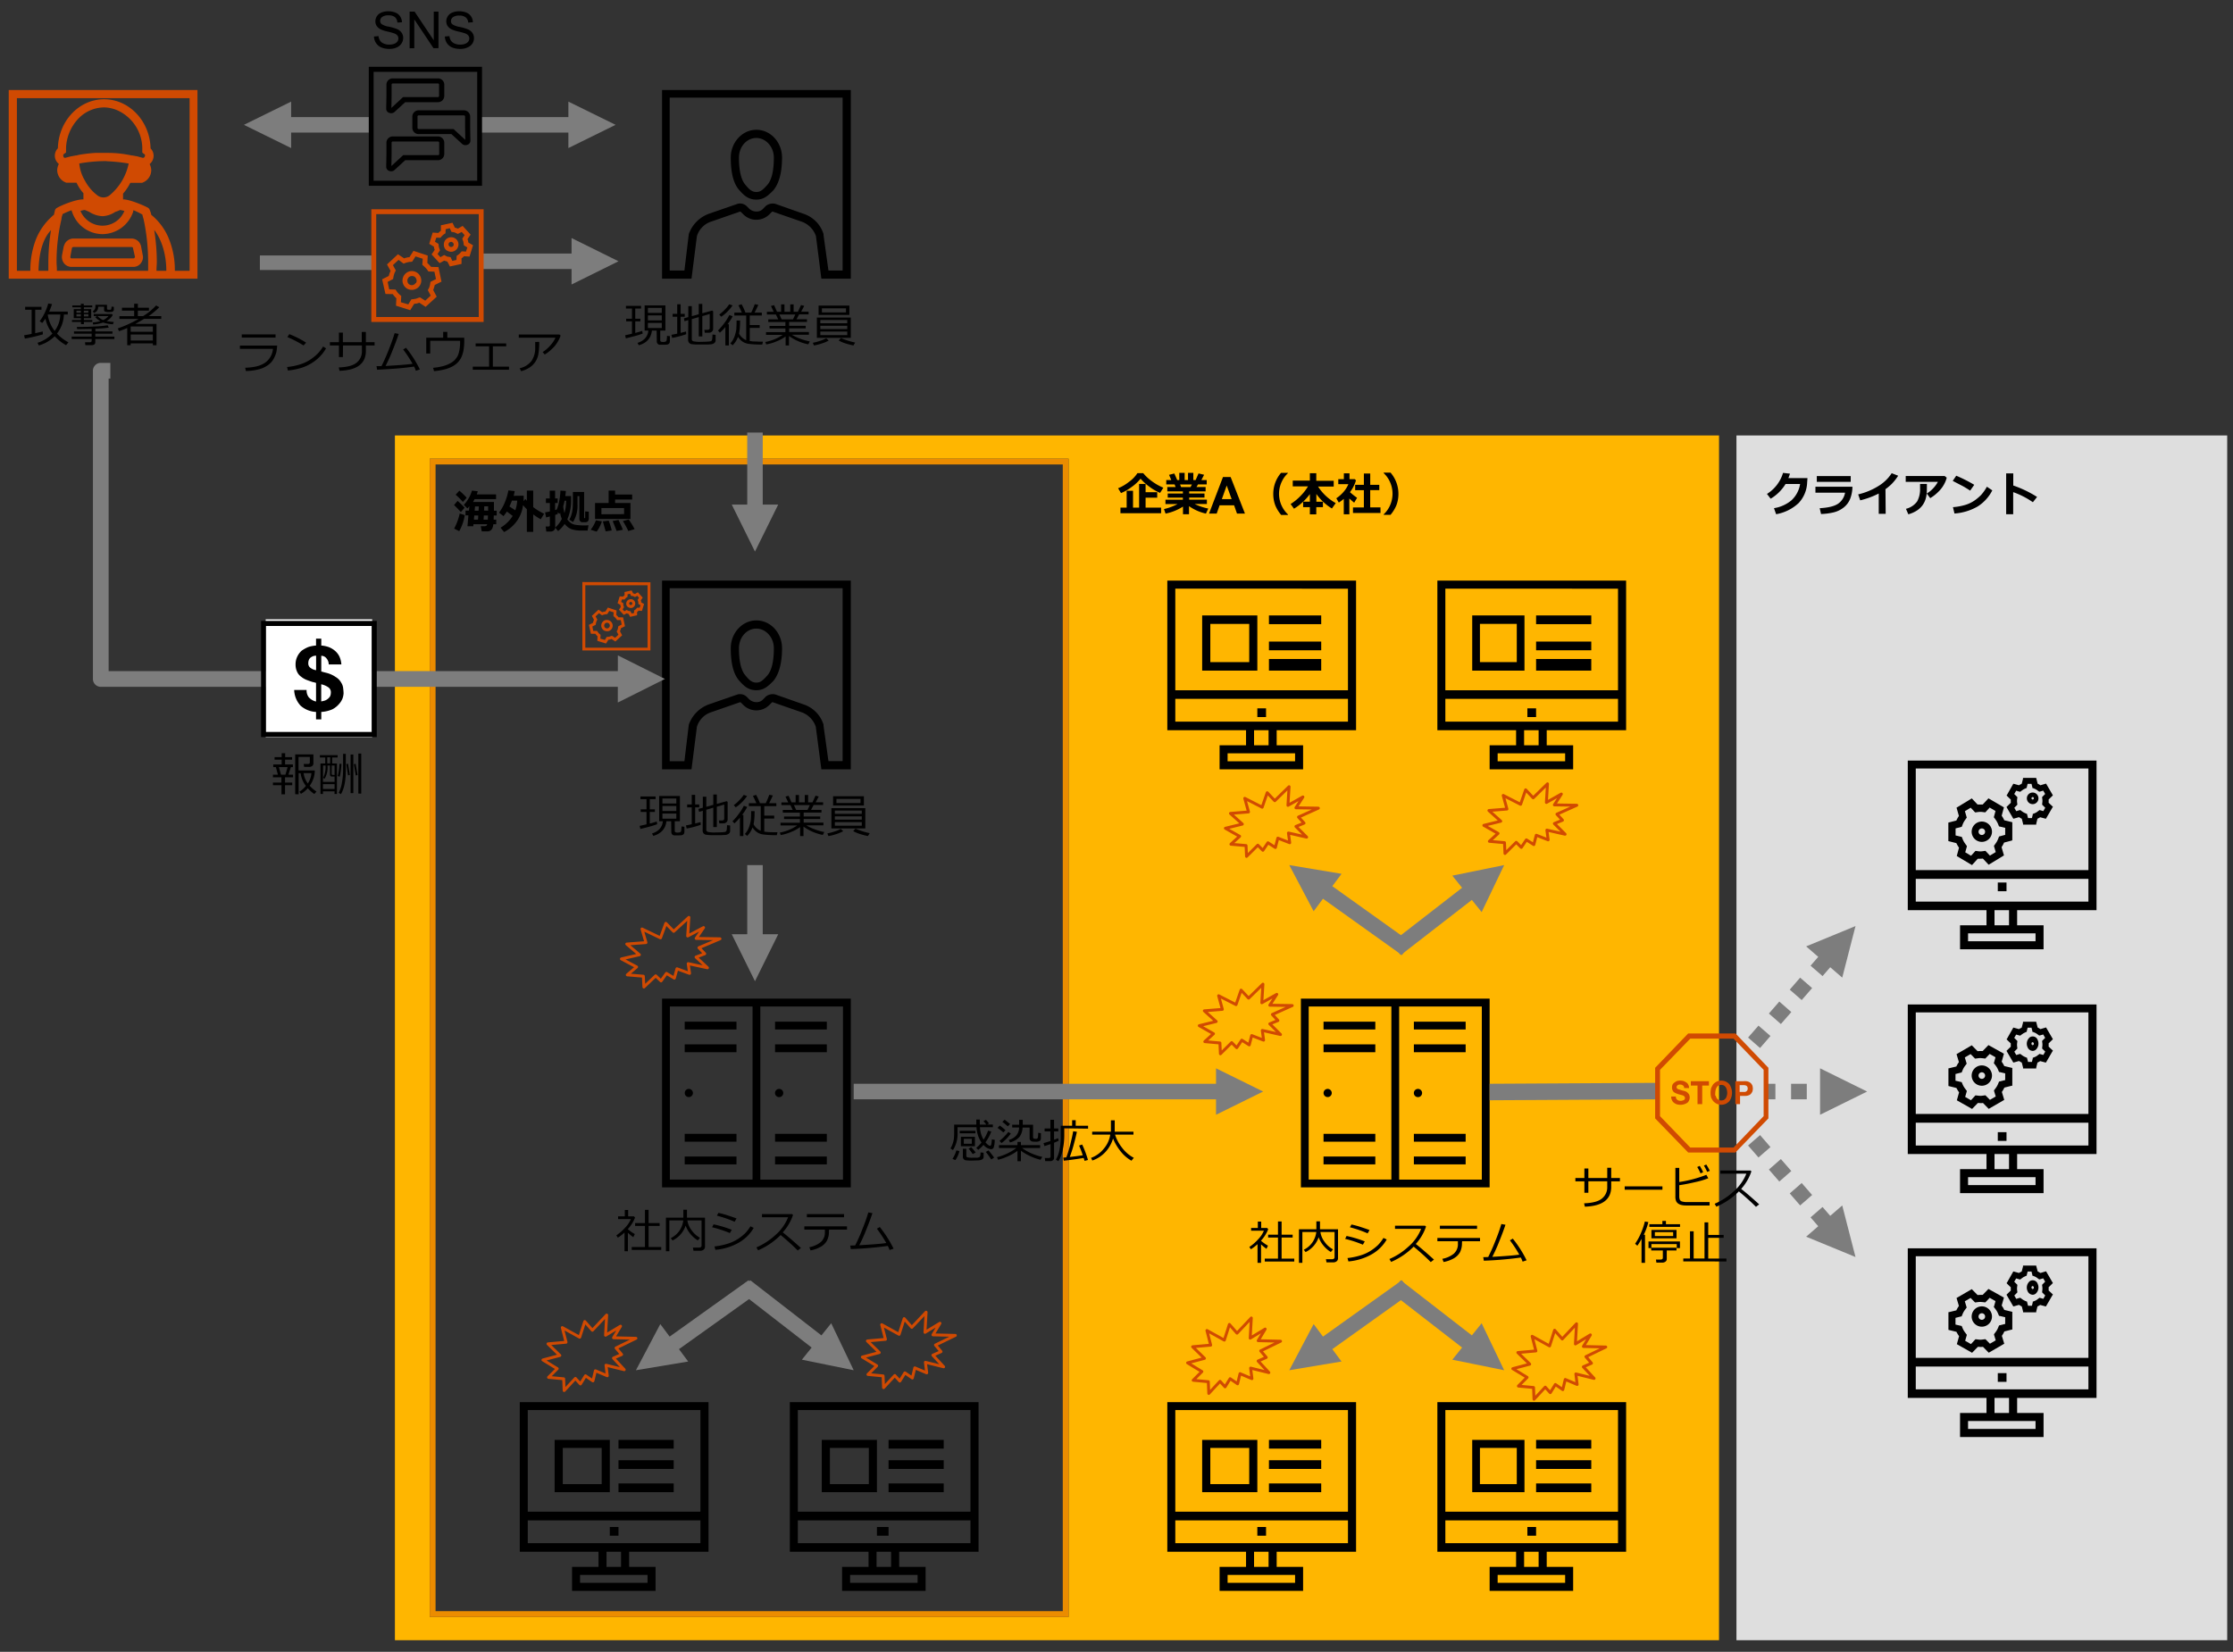
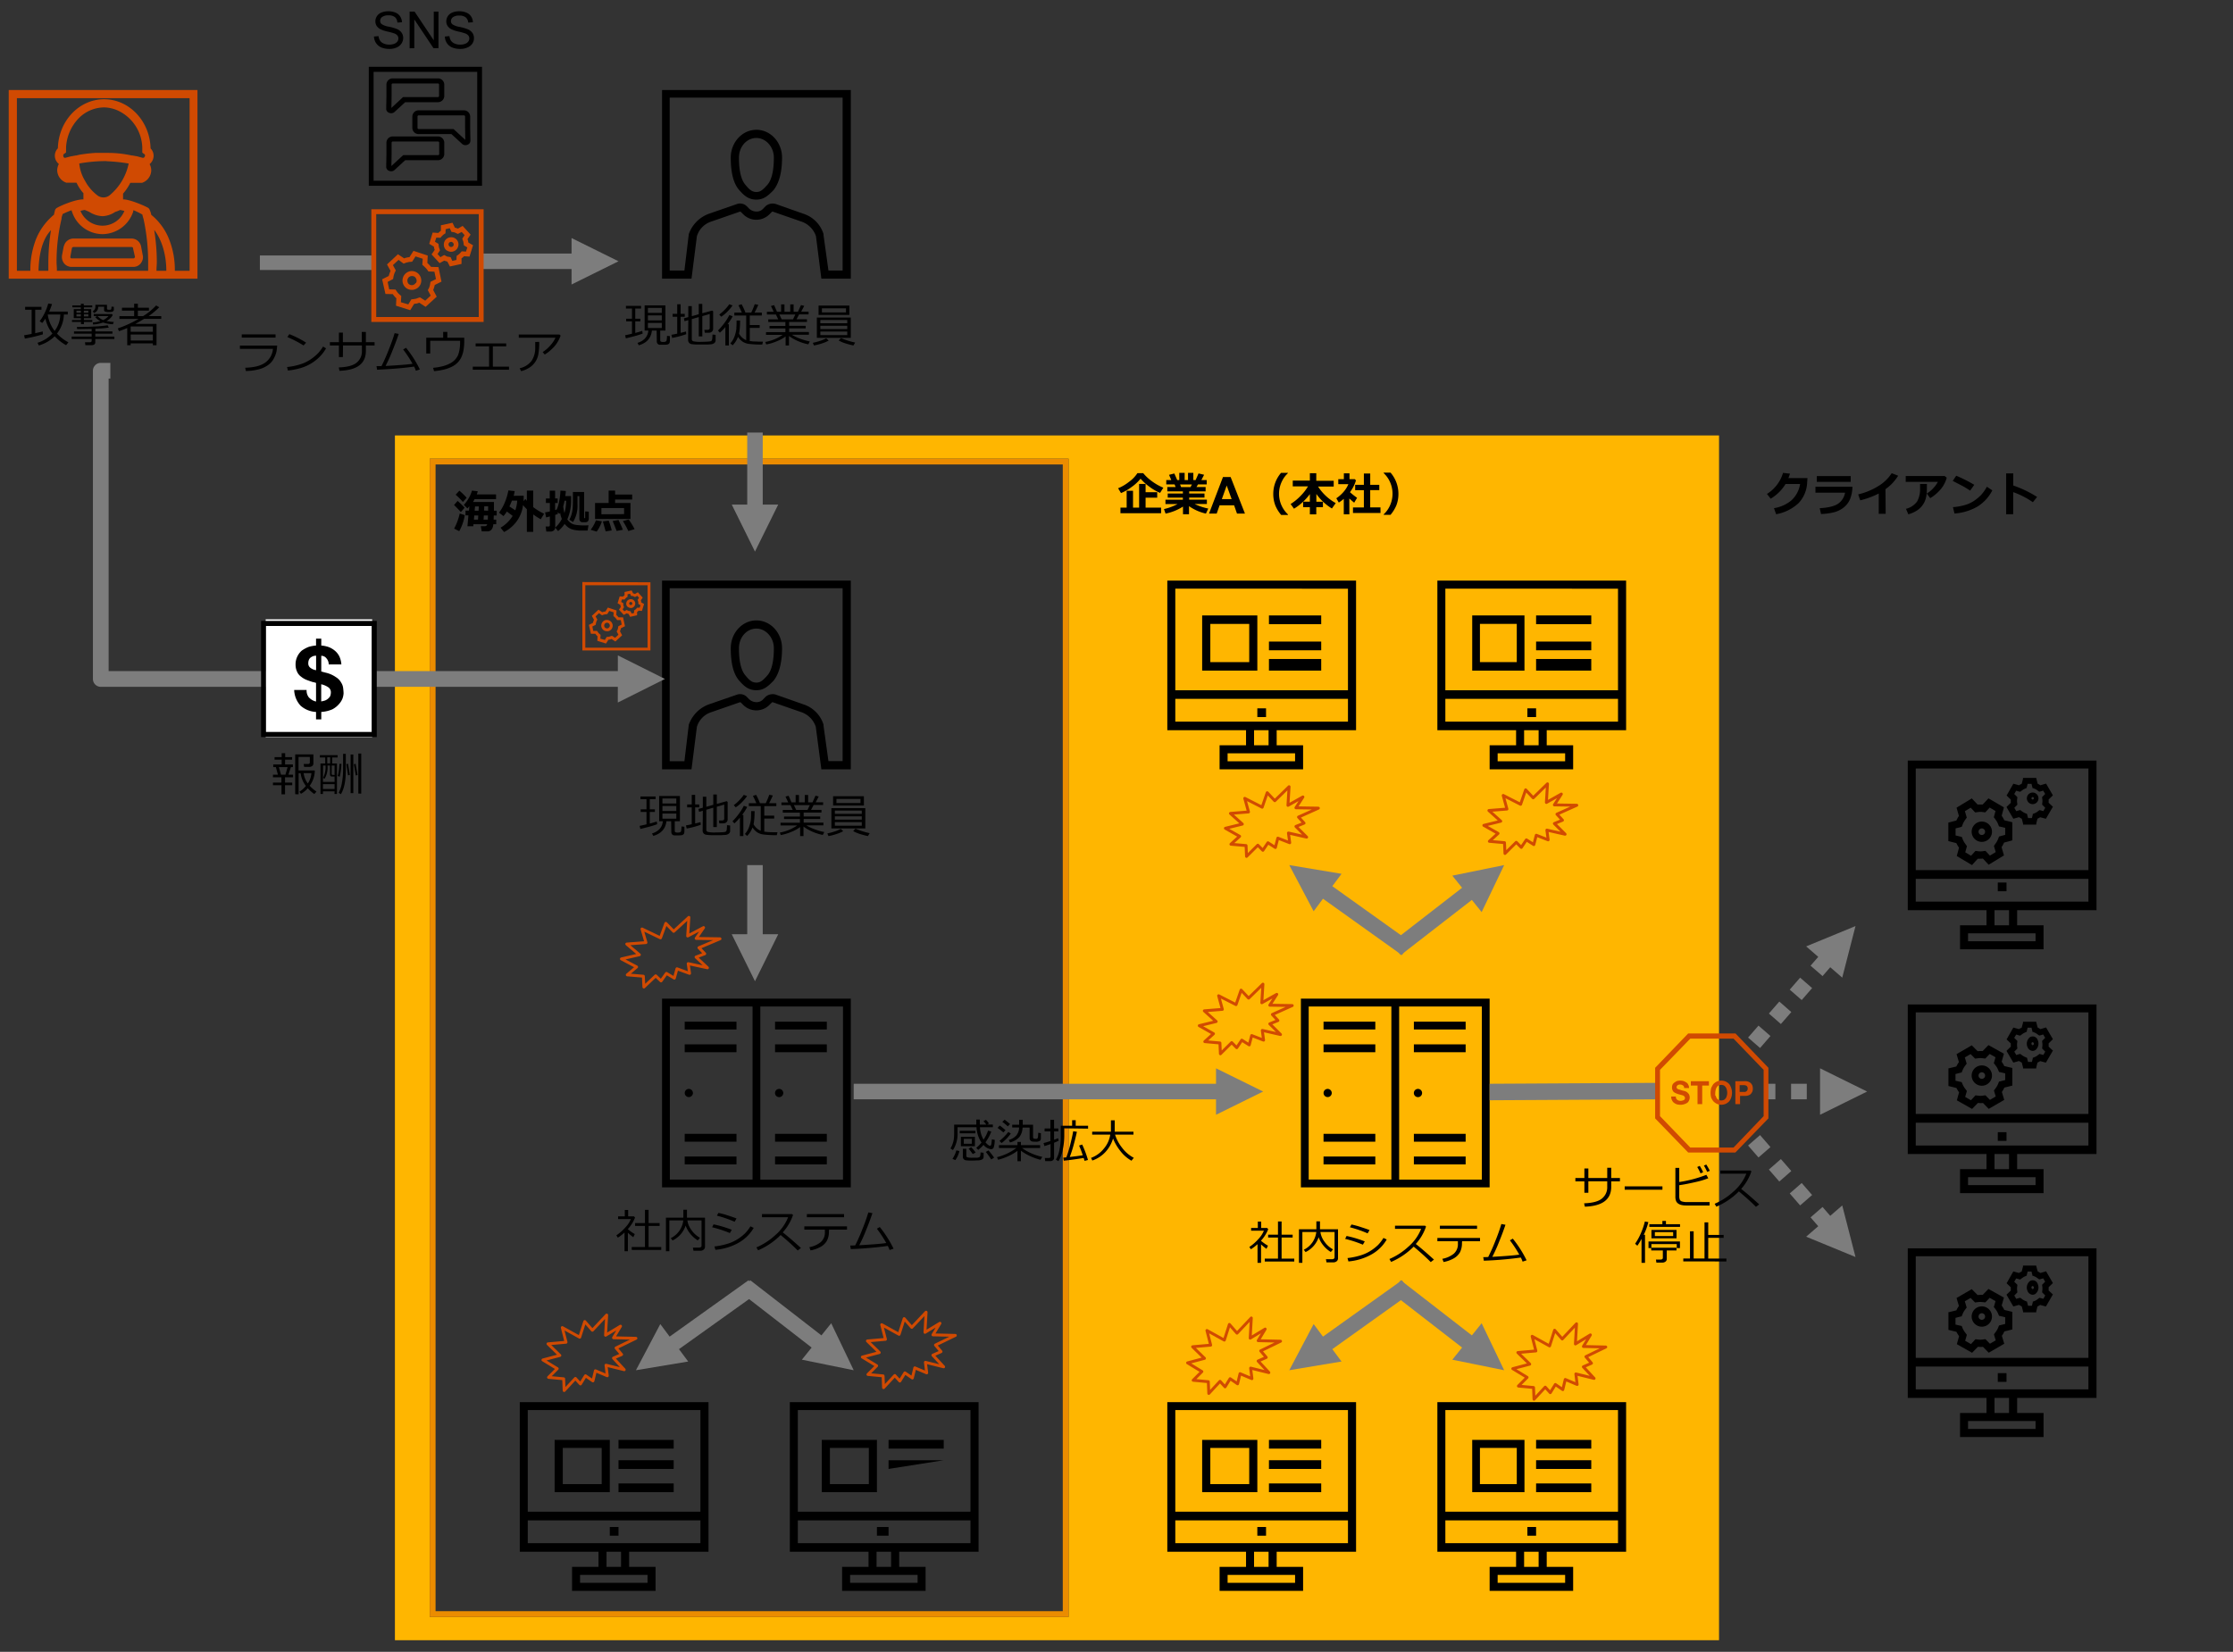
<svg xmlns="http://www.w3.org/2000/svg" viewBox="0 0 769 569">
  <rect x="0" y="0" width="769" height="569" fill="#333333" stroke="none" />
  <defs>
    <style>
      .e900e747-4e64-4f48-a8e1-0ac2b7c300a3 {
        fill: #ffb600;
      }

      .f0be2e20-ef25-4a44-a75d-b648d4709654 {
        fill: #eb8c00;
      }

      .fd20435b-3f13-4d14-8a95-bb69fdde1af4 {
        fill: #dedede;
      }

      .a5bfce68-5ba4-4380-a581-3ff6be67f0cc {
        isolation: isolate;
      }

      .e9f979c2-3f85-43ce-b56b-6e849c014bd8 {
        fill: #7d7d7d;
      }

      .aaa668b6-8f7a-4763-91a9-1b0c3b8f6731 {
        fill: #d04a02;
      }

      .aaa668b6-8f7a-4763-91a9-1b0c3b8f6731, .b6fe5d4c-7df2-4de3-aa31-575cdc79c1c5, .f24f73a2-0227-4fcd-828b-33f2dccab53c {
        fill-rule: evenodd;
      }

      .b6fe5d4c-7df2-4de3-aa31-575cdc79c1c5 {
        fill: none;
        stroke: #d04a02;
        stroke-linejoin: round;
      }

      .b047af21-4ff5-45c5-a486-ac18a239b4a2 {
        fill: #fff;
      }
    </style>
  </defs>
  <g id="b343d629-7382-4d53-af89-8dc46245ddfb" data-name="object">
    <path class="e900e747-4e64-4f48-a8e1-0ac2b7c300a3" d="M136,150V565H592V150ZM368,557H148V158H368Z" />
    <path class="f0be2e20-ef25-4a44-a75d-b648d4709654" d="M366,160V555H150V160H366m2-2H148V557H368V158Z" />
-     <rect class="fd20435b-3f13-4d14-8a95-bb69fdde1af4" x="598" y="150" width="169" height="415" />
    <g class="a5bfce68-5ba4-4380-a581-3ff6be67f0cc">
      <path d="M622.46,164.68l-.11,1.49a11,11,0,0,1-2.9,7.08,15.1,15.1,0,0,1-7.79,3.88l-.74-2.08a12.37,12.37,0,0,0,6-2.69,9.67,9.67,0,0,0,3-5.65h-5a15,15,0,0,1-5.14,5.08l-1.27-1.65a12.82,12.82,0,0,0,5.53-7.25l2.39.27c-.2.6-.38,1.1-.54,1.52Z" />
      <path d="M637.94,167.67a12,12,0,0,1-.72,4,7.14,7.14,0,0,1-2.3,3.15,9,9,0,0,1-3.6,1.71,21.93,21.93,0,0,1-4.19.53l-.46-2c2.86-.16,4.93-.65,6.23-1.48a5.77,5.77,0,0,0,2.5-3.87H625.2v-2.05Zm-.59-1.68H625.67v-2h11.68Z" />
      <path d="M649.39,177H647V170a28.78,28.78,0,0,1-6.38,2.35l-.7-2.05a23,23,0,0,0,7-2.9,14.09,14.09,0,0,0,4.54-4.4l2.23.87a17.54,17.54,0,0,1-2.19,2.8,18.06,18.06,0,0,1-2.18,1.83Z" />
      <path d="M670.41,164.54a9,9,0,0,1-.8,2.08,10.46,10.46,0,0,1-2.13,2.83,13.65,13.65,0,0,1-2.75,2.14L663.54,170a9.78,9.78,0,0,0,2.2-1.79,10.43,10.43,0,0,0,1.63-2.23H656.29v-2h13.42Zm-6.83,2.16v.38c0,1.07,0,1.95-.05,2.66a9.81,9.81,0,0,1-.42,2.25,7.16,7.16,0,0,1-1.16,2.22,7.35,7.35,0,0,1-2,1.77,10.53,10.53,0,0,1-2.76,1.18l-.82-1.89a6.7,6.7,0,0,0,3.86-2.55,8.7,8.7,0,0,0,1-4.52l0-1.5Z" />
      <path d="M679.89,167,678.48,169c-.76-.5-1.43-.91-2-1.25s-1.91-1-4-2.1l1.21-1.78A50.3,50.3,0,0,1,679.89,167Zm6.22,1.91a14.1,14.1,0,0,1-5.09,5.58,18.64,18.64,0,0,1-7.94,2.4l-.52-2.19a20.22,20.22,0,0,0,4.37-.81,11.69,11.69,0,0,0,3.07-1.49,15.65,15.65,0,0,0,2.24-1.89,15.06,15.06,0,0,0,2-2.85Z" />
      <path d="M701.53,171.18,700.08,173a28.3,28.3,0,0,0-6.78-3.48v7.61h-2.42V163.07h2.45v4.17A38.73,38.73,0,0,1,701.53,171.18Z" />
    </g>
    <path class="e9f979c2-3f85-43ce-b56b-6e849c014bd8" d="M262.67,149v27.51h-5.34V149ZM268,173.81,260,190l-8-16.19Z" />
    <g class="a5bfce68-5ba4-4380-a581-3ff6be67f0cc">
      <path d="M95.44,119.05a16,16,0,0,1-.25,2.18,10.18,10.18,0,0,1-.84,2.16,6.41,6.41,0,0,1-2,2.34,9.77,9.77,0,0,1-3.18,1.48,18.75,18.75,0,0,1-4.5.59l-.23-1.13q4.47-.11,6.79-1.69A6.5,6.5,0,0,0,94,120.16H82.62v-1.11Zm-.54-2.76H83.25v-1.1H94.9Z" />
      <path d="M112.28,120a13.79,13.79,0,0,1-3.42,4,15.44,15.44,0,0,1-4.38,2.48,22.79,22.79,0,0,1-5.34,1.15l-.28-1.21a21.06,21.06,0,0,0,4.58-.93,13.93,13.93,0,0,0,3.44-1.63,18.35,18.35,0,0,0,2.37-1.9,13.08,13.08,0,0,0,2-2.59Zm-6.84-2-.89,1a42,42,0,0,0-5.59-2.9l.68-1A33.16,33.16,0,0,1,105.44,118.05Z" />
      <path d="M118.08,123h-1.36V119h-3.11v-1.13h3.11v-3.3h1.36v3.3h6.5v-3.53H126v3.53h3V119h-3v1.89q0,6.54-9.08,6.84l-.26-1.16c2.93-.11,5-.66,6.18-1.67a4.93,4.93,0,0,0,1.79-4V119h-6.5Z" />
      <path d="M142.6,126.27q-4.46.69-12.74,1.09l-.2-1.24c.46,0,1,0,1.71,0,.72-1.37,1.54-3.23,2.47-5.56s1.62-4.27,2.06-5.8l1.41.26q-.88,2.64-2.19,5.86a54.37,54.37,0,0,1-2.34,5.18c4.56-.25,7.65-.5,9.29-.75a41.81,41.81,0,0,0-3.23-4.93l1-.58a39.88,39.88,0,0,1,4.75,7.46l-1.38.46C143.05,127.19,142.83,126.72,142.6,126.27Z" />
      <path d="M159.88,117.13a19.21,19.21,0,0,1-.26,3.51,9.87,9.87,0,0,1-.74,2.42,7,7,0,0,1-1.26,1.81,7.3,7.3,0,0,1-1.93,1.41,11.77,11.77,0,0,1-2.73,1,23.34,23.34,0,0,1-3.49.57l-.32-1.15a21.44,21.44,0,0,0,3.26-.54,11,11,0,0,0,2.43-.91,6.52,6.52,0,0,0,1.66-1.15,6.67,6.67,0,0,0,1.12-1.51,8.33,8.33,0,0,0,.58-1.9,14.43,14.43,0,0,0,.25-2.76v-.54H148.16v4.38h-1.37v-5.44h5.83v-2h1.43v2h5.83Z" />
      <path d="M175.29,127.36H162.82V126.3h5.61v-7H163.8v-1h10.53v1h-4.6v7h5.56Z" />
      <path d="M193.07,115.6a11.36,11.36,0,0,1-.83,1.85,10.82,10.82,0,0,1-2.15,2.73,12.43,12.43,0,0,1-2.5,1.94l-.71-.84a12.18,12.18,0,0,0,2.82-2.5,9.69,9.69,0,0,0,1.59-2.44H178.66v-1.11h14Zm-7.37,2.17a23.17,23.17,0,0,1-.32,4.36,6.9,6.9,0,0,1-3.59,4.81,8.51,8.51,0,0,1-2.34.91l-.48-1a7.06,7.06,0,0,0,4.09-2.54,7.87,7.87,0,0,0,1.26-4.35v-2.17Z" />
    </g>
    <path class="aaa668b6-8f7a-4763-91a9-1b0c3b8f6731" d="M3,31V96H68V31ZM19.59,92.73c0-.79-.11-1.58-.11-2.37a64.08,64.08,0,0,1,1.69-14.9,4.11,4.11,0,0,1,.22-1.13,1,1,0,0,0,.12-.56,26.59,26.59,0,0,1,3.16-1.36.72.72,0,0,0,.11.46,11.11,11.11,0,0,0,10.49,7.78,11.25,11.25,0,0,0,10.61-7.78.72.72,0,0,1,.11-.46,26.9,26.9,0,0,1,3,1.47.69.69,0,0,1,.11.45c.12.34.23.79.34,1.13a70.66,70.66,0,0,1,1.58,14.9v2.93H19.59Zm3.16-41.19v-.79a15.54,15.54,0,0,1,4.62-10.27A12.36,12.36,0,0,1,35.84,37a11.84,11.84,0,0,1,5.53,1.47A14.56,14.56,0,0,1,49,50.75v1.8l.57.46a.57.57,0,0,1,.33.78c-.11.34-.33.57-.56.57h-.23L47,53.79a1,1,0,0,1-.56-.11h-.23a5,5,0,0,0-.56-.11h-.23a38.11,38.11,0,0,0-8-.9H32.79a52.65,52.65,0,0,0-5.64.67c-.34.12-.56.12-.9.23H26a5,5,0,0,1-.56.11h-.12a1.23,1.23,0,0,1-.56.11l-.56.12-1.7.45h-.11a.53.53,0,0,1-.56-.57.63.63,0,0,1,.22-.78l.68-.46Zm14,4a59,59,0,0,1,7.56.79h0a19.12,19.12,0,0,1-6.43,10.83h0a3.42,3.42,0,0,1-4.51,0,15.23,15.23,0,0,1-4.07-4.85,14.05,14.05,0,0,1-2-6A53.21,53.21,0,0,1,36.74,55.49ZM30.76,73a9.17,9.17,0,0,0,4.51,1.47A8.45,8.45,0,0,0,39.67,73a10,10,0,0,0,1.7-.68c.56.11,1,.23,1.47.34a8.14,8.14,0,0,1-7.57,5.08,8.25,8.25,0,0,1-7.56-5.08,7.1,7.1,0,0,1,1.47-.34C29.74,72.53,30.2,72.75,30.76,73ZM53.1,79.19c2.37,3,4.18,8.12,4.18,14.1H53.89c0-1.13.12-2.48.12-2.93A71.45,71.45,0,0,0,53.1,79.19ZM16.65,93.29H13.27c.11-5.53,1.24-10.83,4.29-14a71.14,71.14,0,0,0-.91,11.06Zm48.64,0H60.21a28.26,28.26,0,0,0-1.92-10.72,20.61,20.61,0,0,0-5.41-7.9c-.23-.22-.57-.45-.79-.68a5.68,5.68,0,0,0-.45-1.46,1.86,1.86,0,0,0-.57-.91c-1.8-1-6.66-3-8.69-2.93v-2h0a16.57,16.57,0,0,0,2.49-3.72h4.06a4.63,4.63,0,0,0,3.16-4.29,4.69,4.69,0,0,0-.57-2.15,3.77,3.77,0,0,0,1.25-1.91,3.63,3.63,0,0,0-.91-3.5c-.22-9.37-7.33-16.93-16-16.93S20.15,41.72,19.93,51.09a3.63,3.63,0,0,0-.91,3.5,3.77,3.77,0,0,0,1.25,1.91,4.69,4.69,0,0,0-.57,2.15,4.63,4.63,0,0,0,3.16,4.29h3.5a14,14,0,0,0,2.37,3.61v2.14c-2.37-.11-7.45,1.92-9.14,2.93a1.42,1.42,0,0,0-.68.91c-.11.45-.22.9-.34,1.46a5.63,5.63,0,0,0-.79.68,21.07,21.07,0,0,0-5.41,7.79,29.26,29.26,0,0,0-1.92,10.83H5.82V33.82H65.29ZM49.15,87.88l-.56-3a3.37,3.37,0,0,0-3.27-2.71h-20a3.39,3.39,0,0,0-3.27,2.48c0,.12-.11.12-.11.23l-.57,3a3.62,3.62,0,0,0,.68,2.82,3.38,3.38,0,0,0,2.6,1.24H45.88a3.22,3.22,0,0,0,2.6-1.24,3.82,3.82,0,0,0,.67-1.36A3,3,0,0,0,49.15,87.88Zm-2.82,1a.69.69,0,0,1-.45.11H24.67a.41.41,0,0,1-.34-.11.88.88,0,0,1-.11-.45l.56-3a.53.53,0,0,1,.56-.34h20c.22,0,.45.12.45.34l.68,3v.22C46.33,88.66,46.33,88.78,46.33,88.89Z" />
    <g class="a5bfce68-5ba4-4380-a581-3ff6be67f0cc">
      <path d="M8.56,116.63l-.26-1.14c.63-.1,1.49-.25,2.59-.47v-8.33H8.66v-1h5.62v1H12.12v8.08c1.12-.24,2-.44,2.59-.6l.06,1A52.87,52.87,0,0,1,8.56,116.63Zm10.28-.8A12.75,12.75,0,0,1,13.38,119l-.46-.92a11.85,11.85,0,0,0,5.14-3.19,12.45,12.45,0,0,1-2.43-5.13,13.22,13.22,0,0,1-1.09,1.5l-.88-.62a15.56,15.56,0,0,0,1.75-2.89,17.58,17.58,0,0,0,1.2-3.21l1.31.21a22.67,22.67,0,0,1-1,2.59h6.42v1H22a11.2,11.2,0,0,1-2.38,6.57,14.35,14.35,0,0,0,3.94,3l-.8,1A15.71,15.71,0,0,1,18.84,115.83Zm0-1.86a9.85,9.85,0,0,0,1.93-5.64H16.45l0,.06A11.79,11.79,0,0,0,18.83,114Z" />
      <path d="M31.53,118.9H29.39l-.11-1h1.64c.44,0,.65-.18.65-.53v-.58H24.68v-.85h6.89v-1H25.48v-.78h6.09v-.87c-.92,0-2.6.06-5,.08l-.11-.75h.3c1.72,0,3.65,0,5.78-.16a34.14,34.14,0,0,0,4.54-.42l.39.81a42,42,0,0,1-4.62.38v.93h5.87v.78H32.82v1h6.57v.85H32.82v1.14a.86.86,0,0,1-.36.73A1.49,1.49,0,0,1,31.53,118.9Zm-6.74-8v-.65h3.06v-.67H25.4v-3.09h2.45v-.64H24.91v-.63h2.94v-.57h1v.57h2.92v.63H28.89v.64h2.52v3.09H28.89v.67h2.89v.65H28.89v.76h-1v-.76Zm1.54-3.15h1.52v-.72H26.33Zm1.52.48H26.33V109h1.52Zm1-.48h1.57v-.72H28.89Zm1.57.48H28.89V109h1.57Zm5.43-2.58H33.8v.14a2,2,0,0,1-1.47,2l-.38-.56a1.76,1.76,0,0,0,.9-1.55V105h4v1.3c0,.26.16.39.49.39h.51c.23,0,.37,0,.44-.17a2.31,2.31,0,0,0,.1-.9l.82.08v1a.63.63,0,0,1-.21.46,1,1,0,0,1-.52.27,5.38,5.38,0,0,1-.92.06,3.68,3.68,0,0,1-1.41-.17.61.61,0,0,1-.31-.59Zm-.32,5.43a12.24,12.24,0,0,1-3.46.7l-.12-.7a13.79,13.79,0,0,0,2.6-.45,6.88,6.88,0,0,1-1.77-1.41l.72-.35H32.28v-.7h6.24l.32.33a5.43,5.43,0,0,1-2.16,2.08,16,16,0,0,0,2.52.32l-.32.79A12.31,12.31,0,0,1,35.57,111.12Zm0-.83a5.17,5.17,0,0,0,1.84-1.38H33.59A5.55,5.55,0,0,0,35.6,110.29Z" />
      <path d="M52.64,118.29H45v.62H43.81V113q-1.22.53-2.82,1.08l-.43-.95a40.55,40.55,0,0,0,7.16-3.28h-6.6v-.94H46.2V107H42v-1H46.2v-1.37h1.28V106h3.81v1H47.48v1.9h1.79a20.86,20.86,0,0,0,4.49-3.68l1.09.62a27.26,27.26,0,0,1-3.47,2.92l-.18.14h4.34v.94H49.62c-1.11.68-2.12,1.26-3,1.73h7.28v7.34H52.64Zm0-4v-1.83H45v1.83Zm-7.61,3h7.61v-2.06H45Z" />
    </g>
    <path class="f24f73a2-0227-4fcd-828b-33f2dccab53c" d="M228,31V96h10.14L240,81.35a7.64,7.64,0,0,1,5.07-5.07l9.77-3.39a.59.59,0,0,1,.38.19l.75.75a6.35,6.35,0,0,0,9,0l.75-.75c.19-.19.19-.19.38-.19l9.76,3.39A8,8,0,0,1,281,81.35L282.86,96H293V31Zm62.18,62.18H285.3L283.61,81v-.38a10.71,10.71,0,0,0-6.95-7l-9.59-3.38a3.74,3.74,0,0,0-3.38.75l-.75.76a3,3,0,0,1-2.44,1.12,3.7,3.7,0,0,1-2.63-1.12l-.75-.76a3.27,3.27,0,0,0-3.19-.75l-9.77,3.38a11.55,11.55,0,0,0-6.95,7L235.7,93.18h-5.07V33.63h59.55ZM260.5,68.76c2.63,0,4.13-1.5,5.82-3.19,1.88-2.26,3-6,3-11.28s-3.95-9.58-8.83-9.58-8.83,4.32-8.83,9.58.94,9,3,11.28C256.18,67.26,257.68,68.76,260.5,68.76Zm0-21.23c3.19,0,6,3,6,6.76,0,4.51-.75,7.71-2.25,9.4-1.69,1.88-2.45,2.44-3.76,2.44s-2.25-.56-3.76-2.44c-1.5-1.69-2.25-4.89-2.25-9.4C254.49,50.54,257.12,47.53,260.5,47.53Z" />
    <g class="a5bfce68-5ba4-4380-a581-3ff6be67f0cc">
      <path d="M215.53,116.54l-.25-1.06c.59-.11,1.38-.29,2.36-.53v-4.26h-2v-.9h2v-3.5h-2.08v-.92h5.21v.92h-2v3.5h1.76v.9h-1.76v4c1.06-.28,1.85-.52,2.39-.72l.17.93a26.26,26.26,0,0,1-2.66.85C217.33,116.11,216.27,116.38,215.53,116.54Zm10.6-2.66H224.5q-.42,3.87-4.51,5.06l-.45-.83c2.29-.73,3.53-2.14,3.74-4.23H222v-8.69h7.15v8.69h-1.78v3.34a.51.51,0,0,0,.2.43,1.5,1.5,0,0,0,.82.14,1.8,1.8,0,0,0,.87-.14.69.69,0,0,0,.33-.5,10.2,10.2,0,0,0,.11-1.46l1,.1v1.26a4.54,4.54,0,0,1-.06.9.93.93,0,0,1-.28.46,1.41,1.41,0,0,1-.56.28,8.11,8.11,0,0,1-1.37.07c-.5,0-.91,0-1.23,0a1.05,1.05,0,0,1-.74-.36,1.26,1.26,0,0,1-.27-.87Zm-3-6.1h4.78v-1.72h-4.78Zm0,2.58h4.78v-1.71h-4.78Zm4.78.88h-4.78V113h4.78Z" />
      <path d="M231.48,116.4l-.26-1.07c.62-.11,1.3-.25,2-.4v-5.82h-1.58v-1h1.58v-3.3h1.18v3.3h1.41v1h-1.41v5.55c.81-.19,1.42-.34,1.85-.47l.08.93A31.76,31.76,0,0,1,231.48,116.4Zm5.56-6.13-1.3.38-.21-1,1.51-.42v-3.79h1.2v3.47l2.4-.67v-3.55h1.22v3.22l3.39-.93.34.25v6a1.35,1.35,0,0,1-.41,1,1.57,1.57,0,0,1-1.12.39h-1.34l-.16-1h1.11c.49,0,.74-.22.74-.66v-4.81l-2.55.74v7h-1.22v-6.66l-2.4.69v6.85a.75.75,0,0,0,.5.78,10.09,10.09,0,0,0,2.72.2q1,0,2-.06a7.31,7.31,0,0,0,1.29-.14.6.6,0,0,0,.35-.25,1.6,1.6,0,0,0,.19-.73,10.17,10.17,0,0,0,.07-1.33l1.08.11v1.91a1.08,1.08,0,0,1-.21.66,1.49,1.49,0,0,1-.58.46,2.29,2.29,0,0,1-.76.22l-1.38.08c-.64,0-1.3,0-2,0l-1.65,0a15.77,15.77,0,0,1-1.67-.13,1.39,1.39,0,0,1-.89-.49,1.52,1.52,0,0,1-.33-1Z" />
      <path d="M249.81,119v-6.36a14.86,14.86,0,0,1-1.9,1.95l-.66-.74a19.07,19.07,0,0,0,2.18-2.54,16.71,16.71,0,0,0,1.73-2.78l1.16.4a17.54,17.54,0,0,1-1.75,2.74H251V119Zm-1.42-9.89-.7-.75a15.48,15.48,0,0,0,2.11-1.9,11.33,11.33,0,0,0,1.33-1.65l1.15.4a15.06,15.06,0,0,1-1.82,2.17A12.42,12.42,0,0,1,248.39,109.09Zm6.13,5.82a5,5,0,0,0,2.46,2.25v-8.5h-4.09v-1h2.59c-.44-1-.83-1.85-1.19-2.52l1.1-.36a20.65,20.65,0,0,1,1.32,2.88h2a28.91,28.91,0,0,0,1.21-2.9l1.23.23q-.6,1.38-1.29,2.67h2.5v1h-4.16v3.28h3.42v1h-3.42v4.54c.35,0,.77.09,1.25.12s1,0,1.59.06h1.71l-.23,1a32.88,32.88,0,0,1-4.7-.23,5.07,5.07,0,0,1-2.22-.86,5.83,5.83,0,0,1-1.45-1.56,7.71,7.71,0,0,1-1.85,2.92l-.78-.68a6.62,6.62,0,0,0,.95-1.31,8.45,8.45,0,0,0,.71-1.76,10.65,10.65,0,0,0,.4-1.84c0-.53.08-1.28.08-2.25v-.71h1.21c0,1.63-.09,2.67-.15,3.14A11.69,11.69,0,0,1,254.52,114.91Z" />
      <path d="M263.87,118.65l-.31-.85a15.66,15.66,0,0,0,6-2.46h-5.76v-.94h6.68v-1.26h-5.47v-.87h5.47v-1.34h-5.9V110H268l-.8-1.67h-3.1v-.93h2.35l-.95-2,1.08-.29,1,2.28H269v-2.54h1.15v2.54h2v-2.54h1.16v2.54h1.49l1.05-2.31,1.11.29-1.06,2h2.57v.93h-3.27l-.89,1.67h3.59v.93h-6.13v1.34h5.7v.87h-5.7v1.26h6.8v.94H272.7a15.51,15.51,0,0,0,2.87,1.36,19,19,0,0,0,3.3.94l-.51,1a17,17,0,0,1-6.65-2.87V119h-1.16v-3.1a13.19,13.19,0,0,1-3,1.64A16.51,16.51,0,0,1,263.87,118.65Zm4.53-10.32.79,1.67h3.9l.8-1.67Z" />
      <path d="M280.31,119l-.39-.91a20.62,20.62,0,0,0,2.48-.67,11.21,11.21,0,0,0,2.14-.9l.84.8a12.66,12.66,0,0,1-2.39,1A17.69,17.69,0,0,1,280.31,119Zm1-2.62v-7H293v7Zm.59-7.9v-3.21h10.61v3.21Zm.61,2.87h9.27v-1.13h-9.27Zm0,2h9.27v-1.13h-9.27Zm9.27.86h-9.27v1.22h9.27Zm-.44-8h-8.29v1.41h8.29ZM293.9,119a25.91,25.91,0,0,1-2.76-.72,11.43,11.43,0,0,1-2.32-1l.8-.83A25.11,25.11,0,0,0,294.5,118Z" />
    </g>
    <path class="f24f73a2-0227-4fcd-828b-33f2dccab53c" d="M228,200v65h10.14L240,250.35a7.64,7.64,0,0,1,5.07-5.07l9.77-3.39a.59.59,0,0,1,.38.19l.75.75a6.35,6.35,0,0,0,9,0l.75-.75c.19-.19.19-.19.38-.19l9.76,3.39a8,8,0,0,1,5.08,5.07L282.86,265H293V200Zm62.18,62.18H285.3L283.61,250v-.38a10.71,10.71,0,0,0-6.95-7l-9.59-3.38a3.74,3.74,0,0,0-3.38.75l-.75.76a3,3,0,0,1-2.44,1.12,3.7,3.7,0,0,1-2.63-1.12l-.75-.76a3.27,3.27,0,0,0-3.19-.75l-9.77,3.38a11.55,11.55,0,0,0-6.95,7l-1.51,12.59h-5.07V202.63h59.55ZM260.5,237.76c2.63,0,4.13-1.5,5.82-3.19,1.88-2.26,3-6,3-11.28s-3.95-9.58-8.83-9.58-8.83,4.32-8.83,9.58.94,9,3,11.28C256.18,236.26,257.68,237.76,260.5,237.76Zm0-21.23c3.19,0,6,3,6,6.76,0,4.51-.75,7.71-2.25,9.4-1.69,1.88-2.45,2.44-3.76,2.44s-2.25-.56-3.76-2.44c-1.5-1.69-2.25-4.89-2.25-9.4C254.49,219.54,257.12,216.53,260.5,216.53Z" />
    <g class="a5bfce68-5ba4-4380-a581-3ff6be67f0cc">
      <path d="M220.53,285.54l-.25-1.06c.59-.11,1.38-.29,2.36-.53v-4.26h-2v-.9h2v-3.5h-2.08v-.93h5.21v.93h-2v3.5h1.76v.9h-1.76v4c1.06-.28,1.85-.52,2.39-.72l.17.93a26.26,26.26,0,0,1-2.66.85C222.33,285.11,221.27,285.38,220.53,285.54Zm10.6-2.66H229.5q-.42,3.87-4.51,5.06l-.45-.83c2.29-.73,3.53-2.14,3.74-4.23H227v-8.69h7.15v8.69h-1.78v3.34a.51.51,0,0,0,.2.43,1.5,1.5,0,0,0,.82.14,1.8,1.8,0,0,0,.87-.14.69.69,0,0,0,.33-.5,10.2,10.2,0,0,0,.11-1.46l1,.1v1.26a4.54,4.54,0,0,1-.06.9,1,1,0,0,1-.28.46,1.41,1.41,0,0,1-.56.28,8.11,8.11,0,0,1-1.37.07c-.5,0-.91,0-1.23,0a1.05,1.05,0,0,1-.74-.36,1.29,1.29,0,0,1-.27-.87Zm-3-6.1h4.78v-1.72h-4.78Zm0,2.58h4.78v-1.71h-4.78Zm4.78.88h-4.78V282h4.78Z" />
      <path d="M236.48,285.4l-.26-1.07c.62-.11,1.3-.25,2-.4v-5.82h-1.58v-1h1.58v-3.3h1.18v3.3h1.41v1h-1.41v5.55c.81-.19,1.42-.34,1.85-.47l.08.92A30.35,30.35,0,0,1,236.48,285.4Zm5.56-6.13-1.3.38-.21-1,1.51-.42v-3.79h1.2v3.47l2.4-.67v-3.55h1.22v3.22l3.39-.93.34.25v6a1.35,1.35,0,0,1-.41,1,1.57,1.57,0,0,1-1.12.39h-1.34l-.16-1h1.11c.49,0,.74-.22.74-.66v-4.81l-2.55.74v7h-1.22v-6.66l-2.4.69v6.85a.75.75,0,0,0,.5.78,10.09,10.09,0,0,0,2.72.2q1,0,2-.06a7.31,7.31,0,0,0,1.29-.14.65.65,0,0,0,.35-.25,1.6,1.6,0,0,0,.19-.73,10.17,10.17,0,0,0,.07-1.33l1.08.11v1.91a1.1,1.1,0,0,1-.21.66,1.58,1.58,0,0,1-.58.46,2.29,2.29,0,0,1-.76.22l-1.38.08c-.64,0-1.3,0-2,0l-1.65,0a15.77,15.77,0,0,1-1.67-.13,1.39,1.39,0,0,1-.89-.49,1.52,1.52,0,0,1-.33-1Z" />
      <path d="M254.81,288v-6.37a15,15,0,0,1-1.9,2l-.66-.74a19.07,19.07,0,0,0,2.18-2.54,16.71,16.71,0,0,0,1.73-2.78l1.16.4a17.54,17.54,0,0,1-1.75,2.74H256V288Zm-1.42-9.89-.7-.75a15.48,15.48,0,0,0,2.11-1.9,11.33,11.33,0,0,0,1.33-1.65l1.15.4a15.06,15.06,0,0,1-1.82,2.17A12.42,12.42,0,0,1,253.39,278.09Zm6.13,5.82a5,5,0,0,0,2.46,2.25v-8.5h-4.09v-1h2.59c-.44-1-.83-1.85-1.19-2.52l1.1-.36a20.65,20.65,0,0,1,1.32,2.88h2a28.91,28.91,0,0,0,1.21-2.9l1.23.23q-.6,1.38-1.29,2.67h2.5v1h-4.16v3.28h3.42v1h-3.42v4.54c.35,0,.77.09,1.25.12s1,.05,1.59.06h1.71l-.23,1a32.88,32.88,0,0,1-4.7-.23,5.07,5.07,0,0,1-2.22-.86,5.83,5.83,0,0,1-1.45-1.56,7.71,7.71,0,0,1-1.85,2.92l-.78-.68a6.62,6.62,0,0,0,.95-1.31,8.45,8.45,0,0,0,.71-1.76,10.65,10.65,0,0,0,.4-1.84c.05-.53.08-1.28.08-2.26v-.7h1.21c0,1.63-.09,2.67-.15,3.14A11.69,11.69,0,0,1,259.52,283.91Z" />
      <path d="M268.87,287.65l-.31-.85a15.82,15.82,0,0,0,6-2.46h-5.76v-.94h6.68v-1.26h-5.47v-.87h5.47v-1.34h-5.9V279H273l-.8-1.67h-3.1v-.93h2.35l-.95-2,1.08-.29,1,2.28H274v-2.54h1.15v2.54h2v-2.54h1.16v2.54h1.49l1.05-2.31,1.11.29-1.06,2h2.57v.93h-3.27l-.89,1.67h3.59v.93h-6.13v1.34h5.7v.87h-5.7v1.26h6.8v.94H277.7a15.51,15.51,0,0,0,2.87,1.36,19,19,0,0,0,3.3.94l-.51,1a17,17,0,0,1-6.65-2.87V288h-1.16v-3.1a13.19,13.19,0,0,1-3,1.64A16.51,16.51,0,0,1,268.87,287.65Zm4.53-10.32.79,1.67h3.9l.8-1.67Z" />
      <path d="M285.31,288l-.39-.91a20.62,20.62,0,0,0,2.48-.67,11.21,11.21,0,0,0,2.14-.9l.84.8a12.66,12.66,0,0,1-2.39,1A17.69,17.69,0,0,1,285.31,288Zm1-2.62v-7H298v7Zm.59-7.9v-3.21h10.61v3.21Zm.61,2.86h9.27v-1.12h-9.27Zm0,2h9.27v-1.13h-9.27Zm9.27.86h-9.27v1.22h9.27Zm-.44-8h-8.29v1.41h8.29ZM298.9,288a25.91,25.91,0,0,1-2.76-.72,11.43,11.43,0,0,1-2.32-1l.8-.83A25.82,25.82,0,0,0,299.5,287Z" />
    </g>
    <path class="e9f979c2-3f85-43ce-b56b-6e849c014bd8" d="M165.44,87.33h34.09v5.34H165.44ZM196.83,82,213,90l-16.17,8Z" />
-     <path class="e9f979c2-3f85-43ce-b56b-6e849c014bd8" d="M127.5,45.67H97.55V40.33h30.06m37.64,0h33.2v5.34H165.33M100.26,51,84,43l16.26-8Zm95.48-16L212,43l-16.26,8Z" />
    <path class="f24f73a2-0227-4fcd-828b-33f2dccab53c" d="M127,23V64h39V23Zm37.34,39.25H128.66V24.75h35.68Z" />
    <path class="f24f73a2-0227-4fcd-828b-33f2dccab53c" d="M134.73,39a1.89,1.89,0,0,1-.67-.12A1.48,1.48,0,0,1,133,37.5v0l.08-4.45V29.14A2.17,2.17,0,0,1,135.27,27h15.54A2.17,2.17,0,0,1,153,29.14v3.91a2.17,2.17,0,0,1-2.19,2.15H139.54l-3.63,3.33A1.62,1.62,0,0,1,134.73,39Zm.54-10.26a.41.41,0,0,0-.41.4v3.91l-.07,4.13,4-3.73h12a.4.4,0,0,0,.41-.4V29.14a.4.4,0,0,0-.41-.4Z" />
    <path class="f24f73a2-0227-4fcd-828b-33f2dccab53c" d="M134.73,59a1.89,1.89,0,0,1-.67-.12A1.49,1.49,0,0,1,133,57.49h0l.08-4.45V49.14A2.17,2.17,0,0,1,135.27,47h15.54A2.17,2.17,0,0,1,153,49.14v3.91a2.17,2.17,0,0,1-2.19,2.14H139.54l-3.63,3.33A1.63,1.63,0,0,1,134.73,59Zm.54-10.26a.42.42,0,0,0-.41.4v3.91l-.07,4.13,4.05-3.73h12a.4.4,0,0,0,.41-.4V49.14a.4.4,0,0,0-.41-.4Z" />
    <path class="f24f73a2-0227-4fcd-828b-33f2dccab53c" d="M160.27,50a1.63,1.63,0,0,1-1.18-.48l-3.63-3.33H144.19A2.17,2.17,0,0,1,142,44.05V40.14A2.17,2.17,0,0,1,144.19,38h15.54a2.17,2.17,0,0,1,2.19,2.14v3.91l.08,4.44a1.49,1.49,0,0,1-1.06,1.39A1.89,1.89,0,0,1,160.27,50ZM144.18,39.74a.4.4,0,0,0-.4.4v3.91a.4.4,0,0,0,.41.4h12l4.05,3.73-.07-4.12V40.14a.41.41,0,0,0-.41-.4Z" />
    <g class="a5bfce68-5ba4-4380-a581-3ff6be67f0cc">
      <path d="M128.79,12.58l1.57-.14a3.59,3.59,0,0,0,.52,1.56,2.83,2.83,0,0,0,1.27,1,4.75,4.75,0,0,0,1.93.37,4.62,4.62,0,0,0,1.68-.28,2.35,2.35,0,0,0,1.09-.78,1.85,1.85,0,0,0,.35-1.08,1.64,1.64,0,0,0-.34-1,2.61,2.61,0,0,0-1.13-.74,21.51,21.51,0,0,0-2.24-.61,11.17,11.17,0,0,1-2.43-.79,3.57,3.57,0,0,1-1.35-1.17,2.93,2.93,0,0,1-.44-1.57,3.24,3.24,0,0,1,.54-1.79,3.32,3.32,0,0,1,1.58-1.25,5.91,5.91,0,0,1,2.31-.43,6.33,6.33,0,0,1,2.47.45,3.51,3.51,0,0,1,1.64,1.33,3.74,3.74,0,0,1,.62,2l-1.6.12A2.51,2.51,0,0,0,136,5.9a3.35,3.35,0,0,0-2.19-.61,3.5,3.5,0,0,0-2.2.55,1.66,1.66,0,0,0-.69,1.34,1.41,1.41,0,0,0,.49,1.11,6.32,6.32,0,0,0,2.51.9,16.58,16.58,0,0,1,2.78.81,3.69,3.69,0,0,1,1.62,1.28,3.14,3.14,0,0,1,.53,1.79,3.42,3.42,0,0,1-.58,1.9,3.77,3.77,0,0,1-1.65,1.38,5.75,5.75,0,0,1-2.42.5,7.31,7.31,0,0,1-2.87-.5,4.12,4.12,0,0,1-1.81-1.5A4.24,4.24,0,0,1,128.79,12.58Z" />
      <path d="M141.06,16.63V4h1.71l6.61,9.89V4H151v12.6h-1.71l-6.61-9.9v9.9Z" />
      <path d="M153.21,12.58l1.57-.14A3.59,3.59,0,0,0,155.3,14a2.88,2.88,0,0,0,1.27,1,4.75,4.75,0,0,0,1.93.37,4.59,4.59,0,0,0,1.68-.28,2.35,2.35,0,0,0,1.09-.78,1.85,1.85,0,0,0,.35-1.08,1.64,1.64,0,0,0-.34-1,2.61,2.61,0,0,0-1.13-.74,21.51,21.51,0,0,0-2.24-.61,11.17,11.17,0,0,1-2.43-.79,3.57,3.57,0,0,1-1.35-1.17,2.93,2.93,0,0,1-.44-1.57,3.24,3.24,0,0,1,.54-1.79,3.32,3.32,0,0,1,1.58-1.25,5.91,5.91,0,0,1,2.31-.43,6.33,6.33,0,0,1,2.47.45,3.51,3.51,0,0,1,1.64,1.33,3.74,3.74,0,0,1,.62,2l-1.6.12a2.51,2.51,0,0,0-.87-1.8,3.35,3.35,0,0,0-2.19-.61,3.5,3.5,0,0,0-2.2.55,1.66,1.66,0,0,0-.69,1.34,1.41,1.41,0,0,0,.49,1.11,6.32,6.32,0,0,0,2.51.9,16.58,16.58,0,0,1,2.78.81,3.73,3.73,0,0,1,1.63,1.28,3.21,3.21,0,0,1,.52,1.79,3.42,3.42,0,0,1-.58,1.9A3.77,3.77,0,0,1,161,16.35a5.75,5.75,0,0,1-2.42.5,7.31,7.31,0,0,1-2.87-.5,4.12,4.12,0,0,1-1.81-1.5A4.24,4.24,0,0,1,153.21,12.58Z" />
    </g>
    <path class="f24f73a2-0227-4fcd-828b-33f2dccab53c" d="M269.74,376.5a1.42,1.42,0,1,1-1.42-1.41h0a1.41,1.41,0,0,1,1.42,1.41m-32.52-1.41a1.41,1.41,0,1,0,1.41,1.41,1.42,1.42,0,0,0-1.41-1.41M293,344v65H228V344Zm-62.31,62.31h28.47v-59.6H230.69Zm59.62-59.6H261.84v59.63h28.47Zm-5.57,5.22H266.91v2.7h17.83Zm0,7.81H266.91v2.71h17.83Zm-31.11-7.81H235.8v2.7h17.83Zm0,7.81H235.8v2.71h17.83Zm31.11,30.83H266.91v2.71h17.83Zm0,7.82H266.91v2.71h17.83Zm-31.11-7.82H235.8v2.71h17.83Zm0,7.82H235.8v2.71h17.83Z" />
    <g class="a5bfce68-5ba4-4380-a581-3ff6be67f0cc">
      <path d="M215.07,431v-6.43a15.78,15.78,0,0,1-2.29,1.76l-.53-.79a16.11,16.11,0,0,0,3.08-2.69,9.44,9.44,0,0,0,1.93-2.92h-4.4V419h2.31v-2.2h1.16V419h2l.37.42a12.68,12.68,0,0,1-2.47,3.93v.07a15.11,15.11,0,0,0,2.38,1.68l-.51,1.08a17.31,17.31,0,0,1-1.87-1.53V431Zm2.49-.45v-1h4.55v-7.25h-3.39v-1h3.39v-4.54h1.25v4.54h3.8v1h-3.8v7.25h4.36v1Z" />
      <path d="M241.18,430.84h-2.36l-.2-1.09h2.2a.85.85,0,0,0,.55-.18.57.57,0,0,0,.23-.48v-8.71h-4.88a7.28,7.28,0,0,0,1.44,3.39,8.47,8.47,0,0,0,2.9,2.6l-.75.91a10,10,0,0,1-2.59-2.28,9.29,9.29,0,0,1-1.6-2.83,8.76,8.76,0,0,1-4.51,5.13l-.61-.8a7.83,7.83,0,0,0,3.08-2.71,8,8,0,0,0,1.23-3.41h-4.8V431h-1.18V419.44h6v-2.73h1.25v2.73h6.21v10a1.26,1.26,0,0,1-.44,1A1.73,1.73,0,0,1,241.18,430.84Z" />
      <path d="M252,423.62l-.65,1.13a41.15,41.15,0,0,0-6.11-2l.49-1A38.18,38.18,0,0,1,252,423.62Zm7.56-.66a13.81,13.81,0,0,1-5.26,5.16,19.56,19.56,0,0,1-7.93,2.4l-.32-1.16a23.82,23.82,0,0,0,4.74-1,14.2,14.2,0,0,0,3.47-1.66,17.42,17.42,0,0,0,2.29-1.82,14.37,14.37,0,0,0,1.89-2.45Zm-5.92-3.22-.66,1.11a41.7,41.7,0,0,0-6.1-2.1l.54-.95a28.46,28.46,0,0,1,2.93.78C251.62,419,252.71,419.34,253.68,419.74Z" />
      <path d="M275.83,429.89l-1.11.86c-1.44-1.47-3.39-3.25-5.88-5.33a24.46,24.46,0,0,1-7.76,5.27l-.59-1a22.86,22.86,0,0,0,6.43-4.16,15.91,15.91,0,0,0,4.49-6.23h-9v-1.08h10.37l.32.29a17.17,17.17,0,0,1-3.53,6C271.23,425.81,273.29,427.58,275.83,429.89Z" />
      <path d="M285.47,424.09a6.91,6.91,0,0,1-.65,3.21,5.56,5.56,0,0,1-2.07,2.11,11.18,11.18,0,0,1-3.61,1.31l-.42-1.1a8.91,8.91,0,0,0,3.9-1.73,4.31,4.31,0,0,0,1.45-3.51v-.81H277v-1.14h14.69v1.14h-6.17Zm5.2-4.79h-12.8v-1.09h12.8Z" />
      <path d="M305.73,429.18A125,125,0,0,1,293,430.27l-.2-1.23c.46,0,1,0,1.71-.05a60.27,60.27,0,0,0,2.47-5.56,61.34,61.34,0,0,0,2.06-5.8l1.41.26q-.88,2.66-2.19,5.86a55.9,55.9,0,0,1-2.34,5.19c4.56-.25,7.65-.51,9.29-.76a42.65,42.65,0,0,0-3.23-4.93l1-.58a39.88,39.88,0,0,1,4.75,7.46l-1.38.46C306.18,430.1,306,429.63,305.73,429.18Z" />
    </g>
    <path class="e9f979c2-3f85-43ce-b56b-6e849c014bd8" d="M262.67,298v26.52h-5.34V298ZM268,321.82,260,338l-8-16.18Z" />
    <path class="e9f979c2-3f85-43ce-b56b-6e849c014bd8" d="M257.79,441,228.4,462l3.21,4.32,29.39-21Zm-30.4,15.1L219,472l18-3Z" />
    <path class="e9f979c2-3f85-43ce-b56b-6e849c014bd8" d="M258.37,441,285,461.64l-3.37,4.19L255,445.19Zm27.88,14.81L294,472l-17.85-3.63Z" />
    <path class="e9f979c2-3f85-43ce-b56b-6e849c014bd8" d="M294,373.33H421.48v5.34H294ZM418.77,368,435,376l-16.23,8Z" />
    <g class="a5bfce68-5ba4-4380-a581-3ff6be67f0cc">
      <path d="M400.63,168l-1.12,1.78a16.15,16.15,0,0,1-3.51-2,17.91,17.91,0,0,1-3.21-2.89,15,15,0,0,1-3.09,2.87,17,17,0,0,1-3.65,2.09l-1-1.66a15.2,15.2,0,0,0,3.74-2.2,11.13,11.13,0,0,0,2.91-3h2a15.57,15.57,0,0,0,2.74,2.59A18.5,18.5,0,0,0,400.63,168ZM388,174.86v-5.81h2.19v5.81h2.1V166.7h2.23v2.85h4v1.89h-4v3.42h5.34v1.92h-14v-1.92Z" />
      <path d="M407.4,174.5a17.52,17.52,0,0,1-6,2.42l-.55-1.56a19,19,0,0,0,4.7-1.74h-4.19v-1.48h6v-.73h-5.22V170h5.22v-.74H402v-1.49h2.86l-.35-.9h-2.87v-1.5h1.73l-.78-1.81,1.83-.46,1,2.27h.7v-2.48h1.85v2.48h1.16v-2.48h1.83v2.48h.79l1-2.29,1.92.46-.94,1.83h1.84v1.5h-3l-.53.9h3.15v1.49h-5.66V170h5.27v1.39h-5.27v.73h6.1v1.48H411.4a19.62,19.62,0,0,0,4.7,1.58l-.8,1.74a16.45,16.45,0,0,1-5.83-2.57v2.79H407.4Zm-1-7.61.35.9H410l.46-.9Z" />
      <path d="M428.74,176.92H426L425,174.06H420l-1,2.86h-2.64l4.81-12.6h2.63Zm-4.59-5-1.7-4.68-1.67,4.68Z" />
      <path d="M443.57,177.38h-2.36a12.29,12.29,0,0,1-2-3.24,10.88,10.88,0,0,1-.72-4,11.08,11.08,0,0,1,2.68-7.26h2.36V163a9.35,9.35,0,0,0-2.08,2.84,9.76,9.76,0,0,0,2.08,11.35Z" />
      <path d="M451.09,170.2a18.1,18.1,0,0,1-2.56,2.84,17.29,17.29,0,0,1-2.91,2.19l-1.16-1.61a18.08,18.08,0,0,0,3.46-2.83,17.16,17.16,0,0,0,2.53-3.24H445.2v-2h5.89V163h2.21v2.61h6v2h-5.38A17.1,17.1,0,0,0,460,173.3l-1.32,1.86a18.18,18.18,0,0,1-5.35-5v2.66h2.26v1.88H453.3v2.48h-2.21v-2.48h-2.32v-1.88h2.32Z" />
      <path d="M464.7,177.16h-1.93v-5.32a14.48,14.48,0,0,1-1.72,1.28l-.85-1.48a12.16,12.16,0,0,0,2.5-2.21,9.74,9.74,0,0,0,1.65-2.65h-3.47v-1.73h1.92v-2h1.94v2h1.81l.41.43a12.67,12.67,0,0,1-2.06,4.06,27,27,0,0,0,2.45,1.94l-1,1.68c-.61-.49-1.17-1-1.67-1.44Zm10.72-.46h-9.48v-1.9h3.75v-5.94h-3V167h3v-3.89h2.19V167H475v1.84h-3.13v5.94h3.54Z" />
      <path d="M481.59,170.1a10.88,10.88,0,0,1-.72,4,12.56,12.56,0,0,1-2,3.24h-2.35v-.17a9.45,9.45,0,0,0,2.07-2.84,9.82,9.82,0,0,0,0-8.51,9.32,9.32,0,0,0-2.07-2.84v-.18h2.35A11.14,11.14,0,0,1,481.59,170.1Z" />
    </g>
    <path class="f24f73a2-0227-4fcd-828b-33f2dccab53c" d="M722,397.53V346H657v51.53h27.11v5.2H675V411h28.76v-8.27h-9.1v-5.2Zm-44.24,10.7V405.5H701v2.73Zm9.11-5.5v-5.2h5v5.2Zm32.34-16v7.85H659.75v-7.85Zm0-38v35H659.75v-35Z" />
    <path class="f24f73a2-0227-4fcd-828b-33f2dccab53c" d="M688,390h3v3h-3Z" />
    <path class="f24f73a2-0227-4fcd-828b-33f2dccab53c" d="M693,373.7l0-5.56v-.26l-.25-.06-2.52-.6a9.41,9.41,0,0,0-.89-1.5l.7-2.5.07-.24-.22-.13L685,360.12l-.22-.12-.17.18-1.82,1.87a7,7,0,0,0-.77,0h-.11a8.46,8.46,0,0,0-.87.05l-1.82-1.85-.18-.18-.22.13-4.8,2.79-.22.13.07.25.74,2.49a8.75,8.75,0,0,0-.88,1.51l-2.51.61L671,368v.27l0,5.57v.25l.24.06,2.52.62a10,10,0,0,0,.91,1.5l-.7,2.49-.07.25.19.12,4.84,2.74.22.13.17-.19,1.82-1.87c.28,0,.53,0,.77.05h.1c.3,0,.59,0,.88-.06l1.81,1.85.18.18.22-.12L690,379l.23-.13-.08-.25-.75-2.47a9.35,9.35,0,0,0,.86-1.51l2.53-.64L693,374Zm-6.24-7.33.45.6a6.45,6.45,0,0,1,.86,1.45l.3.7.07.16.16,0,1.95.46v2.31l-1.95.49-.16,0-.06.15-.29.71a6.83,6.83,0,0,1-.84,1.46l-.46.61-.09.13,0,.16.59,1.94-2,1.17-1.41-1.44-.12-.12h-.16l-.76.1a4.76,4.76,0,0,1-.84.07H682a5.12,5.12,0,0,1-.78-.06l-.76-.09h-.16l-.12.12L678.76,379l-2-1.15.56-1.94,0-.15-.1-.13-.46-.61a7,7,0,0,1-.86-1.45l-.29-.7-.07-.15-.16,0-1.95-.45v-2.31l1.95-.5.16,0,.06-.15.29-.7a6.44,6.44,0,0,1,.84-1.46l.45-.61.11-.13-.05-.16-.6-2,2-1.16,1.41,1.44.12.11.16,0,.76-.1a7.93,7.93,0,0,1,.84-.07H682l.78.06.76.09h.16l.12-.11,1.39-1.46,2,1.15-.54,1.94-.05.15Z" />
    <path class="f24f73a2-0227-4fcd-828b-33f2dccab53c" d="M682.5,374a3.5,3.5,0,1,1,3.5-3.51A3.5,3.5,0,0,1,682.5,374Zm0-4.63a1.13,1.13,0,1,0,1.13,1.13h0A1.13,1.13,0,0,0,682.5,369.37Z" />
    <path class="f24f73a2-0227-4fcd-828b-33f2dccab53c" d="M706.89,361.83l-.13-.13-1.26-1.19a6.61,6.61,0,0,0,0-1.09l1.24-1.22.13-.12.1-.11-.07-.13-.09-.16-2-3.44-.09-.16-.08-.13-.14,0-.18.06-1.65.49a5.86,5.86,0,0,0-.94-.54l-.44-1.7-.05-.17,0-.13h-4.56l0,.14,0,.18-.44,1.7-.42.22-.06,0-.44.3-1.67-.46-.17-.05-.15,0-.07.13-.09.16-1.94,3.42-.09.16L691,358l.11.1.12.13,1.26,1.22a6.49,6.49,0,0,0,0,1.08l-1.25,1.21-.13.12L691,362l.08.13.09.16,2,3.43.09.15.08.13.14,0,.17-.05,1.67-.47a5.86,5.86,0,0,0,.94.54l.44,1.71,0,.17,0,.15h4.54l0-.15,0-.17.42-1.7.41-.22.07,0c.15-.09.29-.19.44-.3l1.69.45.17.05.15,0,.07-.13.09-.15,2-3.45.09-.16L707,362Zm-4.59,1.26-.07.06-.1.07-.44.33a5,5,0,0,1-.47.33h0a4,4,0,0,1-.47.22l-.5.22-.11,0-.09,0v.14l0,.11-.3,1.23h-1.33l-.32-1.24,0-.1v-.1l-.09,0-.11-.05-.51-.22a4.56,4.56,0,0,1-1-.57l-.45-.33-.09-.07-.08-.06-.09,0-.11,0-1.21.36-.67-1.16.89-.9.08-.08.07-.07v-.21l-.07-.54a4.43,4.43,0,0,1,0-1.15l.07-.54v-.21l-.07-.07-.08-.08-.92-.9.67-1.14,1.22.35.12,0,.09,0,.08-.06.08-.07.45-.34.47-.32h0a3.54,3.54,0,0,1,.48-.23l.46-.24.1,0,.09,0v-.1l0-.11.3-1.24h1.34l.31,1.24,0,.11,0,.1.09,0,.1,0,.5.21a3.92,3.92,0,0,1,1,.57l.45.32.09.08.08.05.09,0,.11,0,1.21-.35.67,1.16-.88.89-.09.08-.07.07v.22l.07.53a4.43,4.43,0,0,1,0,1.15l-.06.54v.22l.07.06.08.08.91.9-.66,1.16-1.22-.34-.11,0ZM691.24,362l0,.08Z" />
    <path class="f24f73a2-0227-4fcd-828b-33f2dccab53c" d="M701.74,358.26a1.8,1.8,0,0,0-2.73-.93,2.87,2.87,0,0,0-.75,3.41A2,2,0,0,0,700,362a1.75,1.75,0,0,0,1-.33A2.88,2.88,0,0,0,701.74,358.26Zm-1.33,1.38a.49.49,0,0,1-.2.31.37.37,0,0,1-.56-.22.59.59,0,0,1,.18-.71.34.34,0,0,1,.17,0,.47.47,0,0,1,.41.52.66.66,0,0,1,0,.14Zm-.25-.85-.59,2.92.28-1.48" />
    <path class="f24f73a2-0227-4fcd-828b-33f2dccab53c" d="M722,481.53V430H657v51.53h27.11v5.2H675V495h28.76v-8.27h-9.1v-5.2Zm-44.24,10.7V489.5H701v2.73Zm9.11-5.5v-5.2h5v5.2Zm32.34-16v7.85H659.75v-7.85Zm0-38v35H659.75v-35Z" />
    <path class="f24f73a2-0227-4fcd-828b-33f2dccab53c" d="M688,473h3v3h-3Z" />
    <path class="f24f73a2-0227-4fcd-828b-33f2dccab53c" d="M693,457.7l0-5.56v-.26l-.25-.06-2.52-.6a9.41,9.41,0,0,0-.89-1.5l.7-2.5.07-.24-.22-.13L685,444.12l-.22-.12-.17.18-1.82,1.87a7,7,0,0,0-.77,0h-.11a8.46,8.46,0,0,0-.87.05l-1.82-1.85-.18-.18-.22.13-4.8,2.79-.22.13.07.25.74,2.49a8.75,8.75,0,0,0-.88,1.51l-2.51.61L671,452v.27l0,5.57v.25l.24.06,2.52.62a10,10,0,0,0,.91,1.5l-.7,2.49-.07.25.19.12,4.84,2.74.22.13.17-.19,1.82-1.87c.28,0,.53,0,.77.05h.1a8.48,8.48,0,0,0,.88-.06l1.81,1.85.18.18.22-.12L690,463l.23-.13-.08-.25-.75-2.47a9.35,9.35,0,0,0,.86-1.51l2.53-.64L693,458Zm-6.24-7.33.45.6a6.45,6.45,0,0,1,.86,1.45l.3.7.07.16.16,0,1.95.46v2.31l-1.95.49-.16,0-.06.15-.29.71a6.83,6.83,0,0,1-.84,1.46l-.46.61-.09.13,0,.16.59,1.94-2,1.17-1.41-1.44-.12-.12h-.16l-.76.1a4.76,4.76,0,0,1-.84.07H682a5.12,5.12,0,0,1-.78-.06l-.76-.09h-.16l-.12.12L678.76,463l-2-1.15.56-1.94,0-.15-.1-.13-.46-.61a7,7,0,0,1-.86-1.45l-.29-.7-.07-.15-.16,0-1.95-.45v-2.31l1.95-.5.16,0,.06-.15.29-.7a6.44,6.44,0,0,1,.84-1.46l.45-.61.11-.13-.05-.16-.6-2,2-1.16,1.41,1.44.12.11.16,0,.76-.1a7.93,7.93,0,0,1,.84-.07H682l.78.06.76.09h.16l.12-.11,1.39-1.46,2,1.15-.54,1.94-.05.15Z" />
    <path class="f24f73a2-0227-4fcd-828b-33f2dccab53c" d="M682.5,457a3.5,3.5,0,1,1,3.5-3.51A3.5,3.5,0,0,1,682.5,457Zm0-4.63a1.13,1.13,0,1,0,1.13,1.13h0A1.13,1.13,0,0,0,682.5,452.37Z" />
    <path class="f24f73a2-0227-4fcd-828b-33f2dccab53c" d="M706.89,445.83l-.13-.13-1.26-1.19a6.61,6.61,0,0,0,0-1.09l1.24-1.22.13-.12.1-.11-.07-.13-.09-.16-2-3.44-.09-.16-.08-.13-.14,0-.18.06-1.65.49a5.86,5.86,0,0,0-.94-.54l-.44-1.7-.05-.17,0-.13h-4.56l0,.14,0,.18-.44,1.7-.42.22-.06,0-.44.3-1.67-.46-.17-.05-.15,0-.07.13-.09.16-1.94,3.42-.09.16L691,442l.11.1.12.13,1.26,1.22a6.49,6.49,0,0,0,0,1.08l-1.25,1.21-.13.12L691,446l.08.13.09.16,2,3.43.09.15.08.13.14,0,.17-.05,1.67-.47a5.86,5.86,0,0,0,.94.54l.44,1.71,0,.17,0,.15h4.54l0-.15,0-.17.42-1.7.41-.22.07,0c.15-.09.29-.19.44-.3l1.69.45.17.05.15,0,.07-.13.09-.15,2-3.45.09-.16L707,446Zm-4.59,1.26-.07.06-.1.07-.44.33a5,5,0,0,1-.47.33h0a4,4,0,0,1-.47.22l-.5.22-.11,0-.09,0v.14l0,.11-.3,1.23h-1.33l-.32-1.24,0-.1v-.1l-.09,0-.11-.05-.51-.22a4.56,4.56,0,0,1-1-.57l-.45-.33-.09-.07-.08-.06-.09,0-.11,0-1.21.36-.67-1.16.89-.9.08-.08.07-.07v-.21l-.07-.54a4.43,4.43,0,0,1,0-1.15l.07-.54v-.21l-.07-.07-.08-.08-.92-.9.67-1.14,1.22.35.12,0,.09,0,.08-.06.08-.07.45-.34.47-.32h0a3.54,3.54,0,0,1,.48-.23l.46-.24.1,0,.09,0v-.1l0-.11.3-1.24h1.34l.31,1.24,0,.11,0,.1.09,0,.1,0,.5.21a3.92,3.92,0,0,1,1,.57l.45.32.09.08.08.05.09,0,.11,0,1.21-.35.67,1.16-.88.89-.09.08-.07.07v.22l.07.53a4.43,4.43,0,0,1,0,1.15l-.06.54v.22l.07.06.08.08.91.9-.66,1.16-1.22-.34-.11,0ZM691.24,446l0,.08Z" />
    <path class="f24f73a2-0227-4fcd-828b-33f2dccab53c" d="M701.74,442.26a1.8,1.8,0,0,0-2.73-.93,2.87,2.87,0,0,0-.75,3.41A2,2,0,0,0,700,446a1.75,1.75,0,0,0,1-.33A2.88,2.88,0,0,0,701.74,442.26Zm-1.33,1.38a.49.49,0,0,1-.2.31.37.37,0,0,1-.56-.22.59.59,0,0,1,.18-.71.34.34,0,0,1,.17,0,.47.47,0,0,1,.41.52.66.66,0,0,1,0,.14Zm-.25-.85-.59,2.92.28-1.48" />
    <path class="f24f73a2-0227-4fcd-828b-33f2dccab53c" d="M722,313.53V262H657v51.53h27.11v5.2H675V327h28.76v-8.27h-9.1v-5.2Zm-44.24,10.7V321.5H701v2.73Zm9.11-5.5v-5.2h5v5.2Zm32.34-16v7.85H659.75v-7.85Zm0-38v35H659.75v-35Z" />
    <path class="f24f73a2-0227-4fcd-828b-33f2dccab53c" d="M688,304h3v3h-3Z" />
    <path class="f24f73a2-0227-4fcd-828b-33f2dccab53c" d="M693,289.32l0-5.81v-.27l-.25-.07-2.52-.62a10.08,10.08,0,0,0-.89-1.57l.7-2.61.07-.26-.22-.13L685,275.13l-.22-.13-.17.19-1.82,1.95a7,7,0,0,0-.77,0h-.11a8.46,8.46,0,0,0-.87,0l-1.82-1.93-.18-.19-.22.14-4.8,2.92-.22.13.07.26.74,2.6a9.78,9.78,0,0,0-.88,1.58l-2.51.64-.25.07v.27l0,5.83v.26l.24.07,2.52.64a10.68,10.68,0,0,0,.91,1.57l-.7,2.61-.07.25.19.13,4.84,2.87.22.13.17-.19,1.82-2a7.1,7.1,0,0,0,.77,0h.1a8.49,8.49,0,0,0,.88-.05l1.81,1.93.18.19.22-.13,4.83-2.94.23-.14-.08-.26-.75-2.58a10.5,10.5,0,0,0,.86-1.58l2.53-.67.24-.07Zm-6.24-7.66.45.63a7.08,7.08,0,0,1,.86,1.51l.3.74.07.16.16,0,1.95.47v2.41l-1.95.52-.16.05-.06.15-.29.74a6.79,6.79,0,0,1-.84,1.52l-.46.64-.09.14,0,.17.59,2-2,1.22-1.41-1.5-.12-.13h-.16l-.76.11a6,6,0,0,1-.84.07H682a5.12,5.12,0,0,1-.78-.06l-.76-.1h-.16l-.12.13-1.39,1.53-2-1.19.56-2,0-.16-.1-.14-.46-.64a7.47,7.47,0,0,1-.86-1.51l-.29-.73-.07-.16-.16,0-1.95-.47v-2.42l1.95-.52.16,0,.06-.16.29-.73a6.69,6.69,0,0,1,.84-1.53l.45-.64.11-.13-.05-.17-.6-2.05,2-1.21,1.41,1.5.12.12.16,0,.76-.11a7.93,7.93,0,0,1,.84-.07H682q.39,0,.78.06l.76.1h.16l.12-.12,1.39-1.52,2,1.19-.54,2-.05.17Z" />
    <path class="f24f73a2-0227-4fcd-828b-33f2dccab53c" d="M682.5,290a3.5,3.5,0,1,1,3.5-3.51A3.5,3.5,0,0,1,682.5,290Zm0-4.63a1.13,1.13,0,1,0,1.13,1.13h0A1.13,1.13,0,0,0,682.5,285.37Z" />
    <path class="f24f73a2-0227-4fcd-828b-33f2dccab53c" d="M706.89,277.83l-.13-.13-1.26-1.19a6.61,6.61,0,0,0,0-1.09l1.24-1.22.13-.12.1-.11-.07-.13-.09-.16-2-3.44-.09-.16-.08-.13-.14,0-.18.06-1.65.49a5.86,5.86,0,0,0-.94-.54l-.44-1.7-.05-.17,0-.13h-4.56l0,.14,0,.18-.44,1.7-.42.22-.06,0-.44.3-1.67-.46-.17-.05-.15,0-.07.13-.09.16-1.94,3.42-.09.16L691,274l.11.1.12.13,1.26,1.22a6.49,6.49,0,0,0,0,1.08l-1.25,1.21-.13.12L691,278l.08.13.09.16,2,3.43.09.15.08.13.14,0,.17-.05,1.67-.47a5.86,5.86,0,0,0,.94.54l.44,1.71,0,.17,0,.15h4.54l0-.15,0-.17.42-1.7.41-.22.07,0c.15-.09.29-.19.44-.3l1.69.45.17.05.15,0,.07-.13.09-.15,2-3.45.09-.16L707,278Zm-4.59,1.26-.07.06-.1.07-.44.33a5,5,0,0,1-.47.33h0a4,4,0,0,1-.47.22l-.5.22-.11,0-.09,0v.14l0,.11-.3,1.23h-1.33l-.32-1.24,0-.1v-.1l-.09,0-.11-.05-.51-.22a4.56,4.56,0,0,1-1-.57l-.45-.33-.09-.07-.08-.06-.09,0-.11,0-1.21.36-.67-1.16.89-.9.08-.08.07-.07v-.21l-.07-.54a4.43,4.43,0,0,1,0-1.15l.07-.54v-.21l-.07-.07-.08-.08-.92-.9.67-1.14,1.22.35.12,0,.09,0,.08-.06.08-.07.45-.34.47-.32h0a3.54,3.54,0,0,1,.48-.23l.46-.24.1,0,.09,0v-.1l0-.11.3-1.24h1.34l.31,1.24,0,.11,0,.1.09,0,.1,0,.5.21a3.92,3.92,0,0,1,1,.57l.45.32.09.08.08.05.09,0,.11,0,1.21-.35.67,1.16-.88.89-.09.08-.07.07v.22l.07.53a4.43,4.43,0,0,1,0,1.15l-.06.54v.22l.07.06.08.08.91.9-.66,1.16-1.22-.34-.11,0ZM691.24,278l0,.08Z" />
    <path class="f24f73a2-0227-4fcd-828b-33f2dccab53c" d="M701.74,274a2,2,0,1,0-1.73,3,1.94,1.94,0,0,0,1-.27A2,2,0,0,0,701.74,274Zm-1.33,1.1a.39.39,0,0,1-.2.25.41.41,0,0,1-.56-.17.42.42,0,0,1,.18-.57.48.48,0,0,1,.17-.05.41.41,0,0,1,.41.42.37.37,0,0,1,0,.11Zm-.25-.68-.59,2.34.28-1.18" />
    <path class="e9f979c2-3f85-43ce-b56b-6e849c014bd8" d="M606.13,361l3.58-4.13-4.12-3.58L602,357.41Zm7.17-8.26,3.59-4.12L612.76,345l-3.59,4.13Zm7.17-8.25,3.59-4.13-4.13-3.59-3.58,4.13Zm7.18-8.26,3.58-4.12-4.12-3.59-3.59,4.13Zm6.78.53L639,319l-17,7Z" />
    <path class="b6fe5d4c-7df2-4de3-aa31-575cdc79c1c5" d="M232,320.82l5.24-4.82-.42,6.42,5.48-2.9-2.56,3.74,8.22.12-7.26,3.07,2,2.09-3,1.14,3.93,3.69L237,331.94l.48,3.36-4.35-1.59-.89,3.23-2.74-1.64-1.85,2.6-1.84-1.76L221.74,340l-.18-3.73-5.54-.46,3.22-2.73L214,330.31l6.19-1.43-4.35-3.69,6.62-.5L221.09,320l6.37,3.06,1.84-5Z" />
    <path class="f24f73a2-0227-4fcd-828b-33f2dccab53c" d="M191,496v18h19V496Zm16.21,15.23h-13.4V498.77h13.4Z" />
    <path class="f24f73a2-0227-4fcd-828b-33f2dccab53c" d="M213,499v-3h19v3Z" />
    <path class="f24f73a2-0227-4fcd-828b-33f2dccab53c" d="M213,506v-3h19v3Z" />
    <path class="f24f73a2-0227-4fcd-828b-33f2dccab53c" d="M213,514v-3h19v3Z" />
    <path class="f24f73a2-0227-4fcd-828b-33f2dccab53c" d="M244,534.53V483H179v51.53h27.11v5.2H197V548h28.76v-8.27h-9.1v-5.2Zm-44.24,10.7V542.5H223v2.73Zm9.11-5.5v-5.2h5v5.2Zm32.34-16v7.85H181.75v-7.85Zm0-38v35H181.75v-35Z" />
    <path class="f24f73a2-0227-4fcd-828b-33f2dccab53c" d="M210,526h3v3h-3Z" />
    <path class="f24f73a2-0227-4fcd-828b-33f2dccab53c" d="M283,496v18h19V496Zm16.21,15.23h-13.4V498.77h13.4Z" />
    <path class="f24f73a2-0227-4fcd-828b-33f2dccab53c" d="M306,499v-3h19v3Z" />
-     <path class="f24f73a2-0227-4fcd-828b-33f2dccab53c" d="M306,506v-3h19v3Z" />
-     <path class="f24f73a2-0227-4fcd-828b-33f2dccab53c" d="M306,514v-3h19v3Z" />
+     <path class="f24f73a2-0227-4fcd-828b-33f2dccab53c" d="M306,506v-3h19Z" />
    <path class="f24f73a2-0227-4fcd-828b-33f2dccab53c" d="M337,534.53V483H272v51.53h27.11v5.2H290V548h28.76v-8.27h-9.1v-5.2Zm-44.24,10.7V542.5H316v2.73Zm9.11-5.5v-5.2h5v5.2Zm32.34-16v7.85H274.75v-7.85Zm0-38v35H274.75v-35Z" />
    <path class="f24f73a2-0227-4fcd-828b-33f2dccab53c" d="M302,526h4v3h-4Z" />
    <path class="b6fe5d4c-7df2-4de3-aa31-575cdc79c1c5" d="M204,458.23l4.93-5.23-.39,6.95,5.16-3.13-2.41,4L219,461l-6.84,3.32,1.91,2.27-2.8,1.23,3.7,4-6.28-1.55.45,3.64-4.1-1.73-.84,3.5-2.57-1.77-1.74,2.82-1.74-1.91L194.28,479l-.16-4.05-5.22-.49,3-3-4.93-3,5.83-1.55-4.09-4,6.22-.55-1.29-5.05,6,3.32,1.73-5.41Z" />
    <path class="b6fe5d4c-7df2-4de3-aa31-575cdc79c1c5" d="M314,457.23l4.93-5.23-.39,6.95,5.16-3.13-2.41,4L329,460l-6.84,3.32,1.91,2.27-2.8,1.23,3.7,4-6.28-1.55.45,3.64-4.1-1.73-.84,3.5-2.57-1.77-1.74,2.82-1.74-1.91L304.28,478l-.16-4.05-5.22-.49,3-3-4.93-3,5.83-1.55-4.09-4,6.22-.55-1.29-5.05,6,3.32,1.73-5.41Z" />
    <g class="a5bfce68-5ba4-4380-a581-3ff6be67f0cc">
      <path d="M341.92,388.29h-4.45a9.34,9.34,0,0,0,1.25,4.28,14.36,14.36,0,0,0,1.56-3.11l1.1.33a15.71,15.71,0,0,1-2,3.7c.68.79,1.2,1.18,1.57,1.18a.35.35,0,0,0,.28-.13,1.9,1.9,0,0,0,.22-.85,11,11,0,0,0,.12-1.23l1,.18a8.82,8.82,0,0,1-.39,2.72,1,1,0,0,1-.92.5h-.07a4,4,0,0,1-2.49-1.49,11.47,11.47,0,0,1-1.81,1.71l-.7-.67a12.59,12.59,0,0,0,1.82-1.83,10.27,10.27,0,0,1-1.72-5.29h-6.53v1.87a10.2,10.2,0,0,1-1.58,6l-.86-.56a8,8,0,0,0,.79-1.7,8.17,8.17,0,0,0,.39-1.69,18.57,18.57,0,0,0,.09-2v-2.81h7.63c0-.12,0-.71,0-1.76h1.21v.94c0,.38,0,.65,0,.82h2.26a14.56,14.56,0,0,0-1-1.2l.84-.46A9.58,9.58,0,0,1,340.6,387l-.67.37h2Zm-11.51,8.2a9,9,0,0,1-1.4,3.12l-1-.41a10.18,10.18,0,0,0,1.33-2.92Zm5.52-6.1h-5.42v-.87h5.42Zm-.19,4.45h-4.83v-3.25h4.83Zm3,3.61a1.08,1.08,0,0,1-.41.88,3.14,3.14,0,0,1-1.67.38q-1.25.06-1.68.06c-.42,0-.85,0-1.3,0l-1-.08a1.23,1.23,0,0,1-.58-.21,1.27,1.27,0,0,1-.38-.43,1.08,1.08,0,0,1-.13-.54v-2.79h1.19v2.41a.52.52,0,0,0,.36.53,7,7,0,0,0,1.84.14l1.09,0a2.63,2.63,0,0,0,1.24-.22,1,1,0,0,0,.3-.61,6.06,6.06,0,0,0,.07-1l1.05.12ZM334.67,394v-1.7h-2.75V394ZM336,397l-1,.54c-.56-.78-1-1.4-1.43-1.85l.89-.51A16.26,16.26,0,0,1,336,397Zm6.36,1.77-1,.61a30.56,30.56,0,0,0-1.87-2.58l.92-.52A23.12,23.12,0,0,1,342.33,398.74Z" />
      <path d="M343.72,399.49l-.37-.88a19,19,0,0,0,6.66-3.15h-6v-1h6.38v-1.11h1.19v1.11h6.62v1H352a15.27,15.27,0,0,0,3,1.74,19,19,0,0,0,3.94,1.31l-.6,1a19.59,19.59,0,0,1-3.65-1.3,17.14,17.14,0,0,1-3.11-1.83V400h-1.19v-3.57a16.71,16.71,0,0,1-3.16,1.83A19.09,19.09,0,0,1,343.72,399.49Zm1.82-9.4c-.33-.31-1-.83-2-1.58l.77-.8c.56.42,1.21.94,1.95,1.58Zm-.62,3.66-.72-.75a17.29,17.29,0,0,0,3.05-3.09l.85.56A15,15,0,0,1,344.92,393.75Zm2.15-5.75a19.42,19.42,0,0,0-1.89-1.56l.79-.74c.3.2.92.7,1.88,1.49Zm.76,5.53-.43-.86a5.39,5.39,0,0,0,2.56-1.49,4.41,4.41,0,0,0,1-2.81h-2.38v-.94h2.39v-1.67h1.24v1.67h3.56v4.34a.5.5,0,0,0,.15.34c.09.11.3.16.62.16a2,2,0,0,0,.52,0,.53.53,0,0,0,.25-.19,1.48,1.48,0,0,0,.16-.6,10.72,10.72,0,0,0,.06-1.28l.93.14v1.84a1,1,0,0,1-.36.8,2.38,2.38,0,0,1-1.43.3,6.57,6.57,0,0,1-1.23-.07,1.17,1.17,0,0,1-.58-.37.93.93,0,0,1-.28-.68v-3.74h-2.43a5.68,5.68,0,0,1-1.11,3.26A6.53,6.53,0,0,1,347.83,393.53Z" />
      <path d="M359.68,394.8l-.31-1.05c.52-.12,1.32-.35,2.37-.71v-3.31h-2v-1h2v-3H363v3h1.46v1H363v2.88c.58-.21,1-.39,1.38-.55l.23.87c-.32.17-.86.41-1.61.71v5.21a1,1,0,0,1-.39.81,1.33,1.33,0,0,1-.82.31h-1.85l-.13-1.08h1.39c.4,0,.59-.18.59-.54V394.1C360.92,394.4,360.23,394.63,359.68,394.8Zm6.83-6.13v2.5A23,23,0,0,1,366,396a11.26,11.26,0,0,1-1.51,4l-.86-.55a9.93,9.93,0,0,0,1.21-3.29,21.14,21.14,0,0,0,.46-4.48v-3.9h3.92v-1.9h1.23v1.9h4.26v1Zm-.15,11.15-.18-1.05,1.05-.1a41.56,41.56,0,0,0,1.35-4.43q.75-3,1-4.56l1.28.18c-.26,1.24-.62,2.72-1.1,4.46a41,41,0,0,1-1.36,4.22c1.9-.21,3.39-.41,4.48-.59a30.61,30.61,0,0,0-1.27-3.34l1.07-.36a36.54,36.54,0,0,1,2,5.32l-1.17.31-.32-1C370.72,399.29,368.46,399.6,366.36,399.82Z" />
      <path d="M390.46,398.83l-.81,1a12.9,12.9,0,0,1-3.84-3.37,17.26,17.26,0,0,1-2.5-4.28,11.73,11.73,0,0,1-2.56,4.58,11.05,11.05,0,0,1-4.57,3l-.45-.91a10,10,0,0,0,4.43-3.21,9.5,9.5,0,0,0,2.19-4.8h-6.23v-1h6.46v-3.93h1.31v3.93h6.45v1H384a14,14,0,0,0,2.43,4.53A12.1,12.1,0,0,0,390.46,398.83Z" />
    </g>
    <path class="e9f979c2-3f85-43ce-b56b-6e849c014bd8" d="M608,373.33h3.41v5.34H608Zm8.81,0h5.41v5.34h-5.41Zm10.81,0h1.87v5.34h-1.87Zm-.83-5.33L643,376l-16.21,8Z" />
    <path class="e9f979c2-3f85-43ce-b56b-6e849c014bd8" d="M38,130.41H34.71l2.7-2.7V233.88l-2.7-2.71H215.47v5.42H34.71A2.71,2.71,0,0,1,32,233.88V127.71A2.71,2.71,0,0,1,34.71,125H38Zm174.78,95.35L229,233.88,212.76,242Z" />
    <g class="a5bfce68-5ba4-4380-a581-3ff6be67f0cc">
      <path d="M96.94,273.63v-3.14H94v-.91h2.92v-1.83H94v-.89h1.71L95,264.24h-.9v-.91H97v-1.65H94.56v-.87H97v-1.35h1.21v1.35h2.39v.87H98.18v1.65h2.69v.91h-.69l-.85,2.62h1.59v.89H98.16v1.83h2.48v.91H98.16v3.14Zm-.16-6.77H98.3l.74-2.62h-3Zm4.88,6.72V259.87h6.27v3.2a1,1,0,0,1-.41.78,1.51,1.51,0,0,1-1,.32h-1.78l-.17-1h1.43c.47,0,.7-.19.7-.57v-1.86h-3.89v4.65h5.6a9,9,0,0,1-1.76,5.28,12.2,12.2,0,0,0,2.34,2l-.75.85a12.89,12.89,0,0,1-2.25-2,8.77,8.77,0,0,1-2.35,1.93l-.53-.73a8.49,8.49,0,0,0,2.23-2l0,0a8.7,8.7,0,0,1-1.11-1.86,9,9,0,0,1-.7-2.51h-.69v7.26Zm4.35-3.71a7.16,7.16,0,0,0,1.23-3.55h-2.68A7.56,7.56,0,0,0,106,269.87Z" />
      <path d="M115.22,272.59h-4v.91h-.85V263H112v-2.08h-1.84v-.8h6.11v.8h-1.87V263h1.64V273.5h-.85Zm-4-3.25h4v-1.85h-.85a.63.63,0,0,1-.72-.7V263.7h-.87a7.45,7.45,0,0,1-1,4.56l-.5-.31a8.64,8.64,0,0,0,.84-4.25h-.85Zm0,2.43h4v-1.65h-4Zm1.48-8.82h1v-2.08h-1Zm2.52,4V263.7h-1v2.9c0,.22.14.34.41.34Zm1.74.6-.66-.24a16.89,16.89,0,0,0,.59-4.18l.7,0a20.83,20.83,0,0,1-.23,2.38A14.29,14.29,0,0,1,117,267.54Zm.4,6-.72-.46a11.34,11.34,0,0,0,1.11-3.46,24.88,24.88,0,0,0,.4-4.56v-5.39h.94v5.16C119.14,268.75,118.56,271.66,117.41,273.56Zm2.5-6.46-.61-3.86.62-.15.62,3.83Zm.88,6.12v-13.3h.94v13.3Zm1.79-6.07-.66-3.87.59-.18.69,3.85Zm.87,6.22V259.58h1v13.79Z" />
    </g>
    <g class="a5bfce68-5ba4-4380-a581-3ff6be67f0cc">
      <path d="M160,174.89l-1.3,1.51c-.43-.52-1.21-1.34-2.33-2.45l1.21-1.4A23.5,23.5,0,0,1,160,174.89Zm.06,2.56a16.69,16.69,0,0,1-1.91,5.52l-1.75-.88a20.77,20.77,0,0,0,1.92-5.21Zm.65-6-1.29,1.47a26.34,26.34,0,0,0-2.5-2.51l1.28-1.39A26.46,26.46,0,0,1,160.7,171.44Zm10.18,9.13h-1c-.14,1.65-.84,2.47-2.08,2.47H165.9l-.33-1.8H167a.74.74,0,0,0,.77-.67h-4.73l-.06.69h-2l.33-3.74h-1v-1.65h1.2l.13-1.52a6.8,6.8,0,0,1-.67.78l-1.24-1.22a11.23,11.23,0,0,0,1.67-2.29,10.78,10.78,0,0,0,1.13-2.63l2,.22a7.91,7.91,0,0,1-.34,1.09h6.64v1.61h-7.38a6.08,6.08,0,0,1-.58,1l7.23,0v3h.95v1.65h-1L170,179h.9ZM163.21,179h1.41l.08-1.43h-1.37Zm1.69-4.55h-1.31l-.12,1.47h1.34Zm1.63,4.55H168c0-.25,0-.73.06-1.43h-1.43Zm1.57-3.08V174.4h-1.32l-.08,1.47Z" />
      <path d="M180.35,170.75c0,.7,0,1.33-.08,1.89l.67-.76c.16.22.33.44.5.65V169h2.19v5.69a20.59,20.59,0,0,0,3.75,2.28l-1.16,1.89a20.73,20.73,0,0,1-2.59-1.66v6h-2.19v-7.8a14.74,14.74,0,0,1-1.32-1.41,11.76,11.76,0,0,1-2.34,5.79,12.19,12.19,0,0,1-4.19,3.49l-1.21-1.5a12,12,0,0,0,4.17-4.06q-1-.75-2-1.5a12,12,0,0,1-1.16,1.57l-1.54-1.19a15.48,15.48,0,0,0,2.05-3.66,18.79,18.79,0,0,0,1.17-4l2.18.24a14.43,14.43,0,0,1-.35,1.63Zm-2.88,5a12,12,0,0,0,.65-3.31H176.3a20.76,20.76,0,0,1-.86,2C176.24,175,176.92,175.42,177.47,175.79Z" />
      <path d="M192.15,177a8.65,8.65,0,0,1-.94.36v4.18a1.46,1.46,0,0,1-.46,1.16,1.77,1.77,0,0,1-1.22.41h-1.39l-.23-1.74h.92c.35,0,.53-.16.53-.47v-3l-1.29.34-.35-1.75c.43-.06,1-.17,1.64-.32v-2.9H188v-1.57h1.32v-2.68h1.85v2.68h.88v1.57h-.88v2.42l.56-.17a13.28,13.28,0,0,0,.88-3.08A21,21,0,0,0,193,169l1.85.12c0,.54-.09,1.13-.18,1.76h2v1.24a16,16,0,0,1-1.3,6.79,5.61,5.61,0,0,0,1,1.08,3.72,3.72,0,0,0,1.18.64,8.28,8.28,0,0,0,1.64.27,20,20,0,0,0,2,.1,13.74,13.74,0,0,0,1.48-.07l-.31,1.83c-1.23,0-2.15,0-2.77,0a11.86,11.86,0,0,1-2-.26,5.07,5.07,0,0,1-1.77-.73,6,6,0,0,1-1.37-1.3,11.17,11.17,0,0,1-2.25,2.47l-1-1.19a10.08,10.08,0,0,0,2.28-3,10.42,10.42,0,0,1-.58-2.11l-.2.37-.72-.57Zm2.24-.29a15.26,15.26,0,0,0,.58-4.22h-.54c-.12.59-.27,1.24-.47,1.94A15,15,0,0,0,194.39,176.73Zm8.38-.45v2.26c0,.88-.38,1.34-1.12,1.37h-1.06a1,1,0,0,1-.77-.32,1.25,1.25,0,0,1-.31-.89v-7.78h-.63v2.81a10.5,10.5,0,0,1-1.54,6.11l-1.29-.8a7.31,7.31,0,0,0,.74-1.72,11,11,0,0,0,.4-2c.07-.72.11-1.77.11-3.16v-2.67h3.86v9h.36v-2.31Z" />
      <path d="M207.28,179.58a11.64,11.64,0,0,1-.81,1.94,8.82,8.82,0,0,1-1,1.6l-2.07-.63a11.56,11.56,0,0,0,1.81-3.26Zm9.84-.8h-12.2v-5.51h4.68V169h2.23v1.34h5.88v1.74h-5.88v1.18h5.29Zm-2.2-1.68V175h-7.8v2.15Zm-4.26,5.62-2.09.32-.95-3.43,2-.27c.11.25.31.82.6,1.72A17,17,0,0,1,210.66,182.72Zm3.83-.23-2.14.4c-.36-.95-.81-2.09-1.36-3.41l2-.38c.15.28.41.85.8,1.72A15.94,15.94,0,0,1,214.49,182.49Zm4.06-.22-2.16.65a37.2,37.2,0,0,0-1.87-3.44l2-.53A26.52,26.52,0,0,1,218.55,182.27Z" />
    </g>
    <path class="e9f979c2-3f85-43ce-b56b-6e849c014bd8" d="M606.13,391l3.58,4.13-4.12,3.58L602,394.59Zm7.17,8.26,3.59,4.12L612.76,407l-3.59-4.13Zm7.17,8.25,3.59,4.13-4.13,3.59-3.58-4.13Zm7.18,8.26,3.58,4.12-4.12,3.59-3.59-4.13Zm6.78-.53L639,433l-17-7Z" />
    <path class="f24f73a2-0227-4fcd-828b-33f2dccab53c" d="M489.74,376.5a1.42,1.42,0,1,1-1.42-1.41h0a1.41,1.41,0,0,1,1.42,1.41m-32.52-1.41a1.41,1.41,0,1,0,1.41,1.41,1.42,1.42,0,0,0-1.41-1.41M513,344v65H448V344Zm-62.31,62.31h28.47v-59.6H450.69Zm59.62-59.6H481.84v59.63h28.47Zm-5.57,5.22H486.91v2.7h17.83Zm0,7.81H486.91v2.71h17.83Zm-31.11-7.81H455.8v2.7h17.83Zm0,7.81H455.8v2.71h17.83Zm31.11,30.83H486.91v2.71h17.83Zm0,7.82H486.91v2.71h17.83Zm-31.11-7.82H455.8v2.71h17.83Zm0,7.82H455.8v2.71h17.83Z" />
    <path class="b6fe5d4c-7df2-4de3-aa31-575cdc79c1c5" d="M430,343.82l4.93-4.82-.39,6.42,5.16-2.9-2.41,3.74,7.73.12-6.84,3.07,1.91,2.09-2.8,1.14,3.7,3.69-6.28-1.43.45,3.36-4.1-1.59-.84,3.23-2.57-1.64-1.74,2.6-1.74-1.76L420.28,363l-.16-3.73-5.22-.46,3-2.73L413,353.31l5.83-1.43-4.09-3.69,6.22-.5L419.67,343l6,3.06,1.73-5Z" />
    <g class="a5bfce68-5ba4-4380-a581-3ff6be67f0cc">
      <path d="M433.07,435v-6.43a15.78,15.78,0,0,1-2.29,1.76l-.53-.79a16.11,16.11,0,0,0,3.08-2.69,9.44,9.44,0,0,0,1.93-2.92h-4.4V423h2.31v-2.2h1.16V423h2.05l.37.42a12.68,12.68,0,0,1-2.47,3.93v.07a15.11,15.11,0,0,0,2.38,1.68l-.51,1.08a17.31,17.31,0,0,1-1.87-1.53V435Zm2.49-.45v-1h4.55v-7.25h-3.39v-1h3.39v-4.54h1.25v4.54h3.8v1h-3.8v7.25h4.36v1Z" />
      <path d="M459.18,434.84h-2.36l-.2-1.09h2.2a.85.85,0,0,0,.55-.18.57.57,0,0,0,.23-.48v-8.71h-4.88a7.28,7.28,0,0,0,1.44,3.39,8.47,8.47,0,0,0,2.9,2.6l-.75.91a10,10,0,0,1-2.59-2.28,9.29,9.29,0,0,1-1.6-2.83,8.76,8.76,0,0,1-4.51,5.13l-.61-.8a7.83,7.83,0,0,0,3.08-2.71,8,8,0,0,0,1.23-3.41h-4.8V435h-1.18V423.44h6v-2.73h1.25v2.73h6.21v10a1.26,1.26,0,0,1-.44,1A1.73,1.73,0,0,1,459.18,434.84Z" />
      <path d="M470,427.62l-.65,1.13a41.15,41.15,0,0,0-6.11-2l.49-1A38.18,38.18,0,0,1,470,427.62Zm7.56-.66a13.81,13.81,0,0,1-5.26,5.16,19.56,19.56,0,0,1-7.93,2.4l-.32-1.16a23.82,23.82,0,0,0,4.74-1,14.2,14.2,0,0,0,3.47-1.66,17.42,17.42,0,0,0,2.29-1.82,14.37,14.37,0,0,0,1.89-2.45Zm-5.92-3.22-.66,1.11a41.7,41.7,0,0,0-6.1-2.1l.54-.95a28.46,28.46,0,0,1,2.93.78C469.62,423,470.71,423.34,471.68,423.74Z" />
      <path d="M493.83,433.89l-1.11.86c-1.44-1.47-3.39-3.25-5.88-5.33a24.46,24.46,0,0,1-7.76,5.27l-.59-1a22.86,22.86,0,0,0,6.43-4.16,15.91,15.91,0,0,0,4.49-6.23h-9v-1.08h10.37l.32.29a17.17,17.17,0,0,1-3.53,6C489.23,429.81,491.29,431.58,493.83,433.89Z" />
      <path d="M503.47,428.09a6.91,6.91,0,0,1-.65,3.21,5.56,5.56,0,0,1-2.07,2.11,11.18,11.18,0,0,1-3.61,1.31l-.42-1.1a8.91,8.91,0,0,0,3.9-1.73,4.31,4.31,0,0,0,1.45-3.51v-.81H495v-1.14h14.69v1.14h-6.17Zm5.2-4.79h-12.8v-1.09h12.8Z" />
      <path d="M523.73,433.18A125,125,0,0,1,511,434.27l-.2-1.23c.46,0,1,0,1.71-.05a60.27,60.27,0,0,0,2.47-5.56,61.34,61.34,0,0,0,2.06-5.8l1.41.26q-.88,2.66-2.19,5.86a55.9,55.9,0,0,1-2.34,5.19c4.56-.25,7.65-.51,9.29-.76a42.65,42.65,0,0,0-3.23-4.93l1-.58a39.88,39.88,0,0,1,4.75,7.46l-1.38.46C524.18,434.1,524,433.63,523.73,433.18Z" />
    </g>
    <path class="e9f979c2-3f85-43ce-b56b-6e849c014bd8" d="M482.79,441,453.4,462l3.21,4.32,29.39-21Zm-30.4,15.1L444,472l18-3Z" />
    <path class="e9f979c2-3f85-43ce-b56b-6e849c014bd8" d="M482.37,441,509,461.64l-3.37,4.19L479,445.19Zm27.88,14.81L518,472l-17.85-3.63Z" />
    <path class="f24f73a2-0227-4fcd-828b-33f2dccab53c" d="M414,496v18h19V496Zm16.21,15.23h-13.4V498.77h13.4Z" />
    <path class="f24f73a2-0227-4fcd-828b-33f2dccab53c" d="M437,499v-3h18v3Z" />
    <path class="f24f73a2-0227-4fcd-828b-33f2dccab53c" d="M437,506v-3h18v3Z" />
    <path class="f24f73a2-0227-4fcd-828b-33f2dccab53c" d="M437,514v-3h18v3Z" />
    <path class="f24f73a2-0227-4fcd-828b-33f2dccab53c" d="M467,534.53V483H402v51.53h27.11v5.2H420V548h28.76v-8.27h-9.1v-5.2Zm-44.24,10.7V542.5H446v2.73Zm9.11-5.5v-5.2h5v5.2Zm32.34-16v7.85H404.75v-7.85Zm0-38v35H404.75v-35Z" />
    <path class="f24f73a2-0227-4fcd-828b-33f2dccab53c" d="M433,526h3v3h-3Z" />
    <path class="f24f73a2-0227-4fcd-828b-33f2dccab53c" d="M507,496v18h18V496Zm15.35,15.23H509.66V498.77h12.69Z" />
    <path class="f24f73a2-0227-4fcd-828b-33f2dccab53c" d="M529,499v-3h19v3Z" />
    <path class="f24f73a2-0227-4fcd-828b-33f2dccab53c" d="M529,506v-3h19v3Z" />
    <path class="f24f73a2-0227-4fcd-828b-33f2dccab53c" d="M529,514v-3h19v3Z" />
    <path class="f24f73a2-0227-4fcd-828b-33f2dccab53c" d="M560,534.53V483H495v51.53h27.11v5.2H513V548h28.76v-8.27h-9.1v-5.2Zm-44.24,10.7V542.5H539v2.73Zm9.11-5.5v-5.2h5v5.2Zm32.34-16v7.85H497.75v-7.85Zm0-38v35H497.75v-35Z" />
    <path class="f24f73a2-0227-4fcd-828b-33f2dccab53c" d="M526,526h3v3h-3Z" />
    <path class="b6fe5d4c-7df2-4de3-aa31-575cdc79c1c5" d="M426,459.23l4.93-5.23-.39,6.95,5.16-3.13-2.41,4L441,462l-6.84,3.32,1.91,2.27-2.8,1.23,3.7,4-6.28-1.55.45,3.64-4.1-1.73-.84,3.5-2.57-1.77-1.74,2.82-1.74-1.91L416.28,480l-.16-4.05-5.22-.49,3-3-4.93-3,5.83-1.55-4.09-4,6.22-.55-1.29-5.05,6,3.32,1.73-5.41Z" />
    <path class="b6fe5d4c-7df2-4de3-aa31-575cdc79c1c5" d="M538,461.23l4.93-5.23-.39,6.95,5.16-3.13-2.41,4L553,464l-6.84,3.32,1.91,2.27-2.8,1.23,3.7,4-6.28-1.55.45,3.64-4.1-1.73-.84,3.5-2.57-1.77-1.74,2.82-1.74-1.91L528.28,482l-.16-4.05-5.22-.49,3-3-4.93-3,5.83-1.55-4.09-4,6.22-.55-1.29-5.05,6,3.32,1.73-5.41Z" />
    <path class="f24f73a2-0227-4fcd-828b-33f2dccab53c" d="M414,212v19h19V212Zm16.21,16.08h-13.4V214.92h13.4Z" />
    <path class="f24f73a2-0227-4fcd-828b-33f2dccab53c" d="M437,215v-3h18v3Z" />
    <path class="f24f73a2-0227-4fcd-828b-33f2dccab53c" d="M437,224v-3h18v3Z" />
    <path class="f24f73a2-0227-4fcd-828b-33f2dccab53c" d="M437,231v-4h18v4Z" />
    <path class="f24f73a2-0227-4fcd-828b-33f2dccab53c" d="M467,251.53V200H402v51.53h27.11v5.2H420V265h28.76v-8.27h-9.1v-5.2Zm-44.24,10.7V259.5H446v2.73Zm9.11-5.5v-5.2h5v5.2Zm32.34-16v7.85H404.75v-7.85Zm0-37.95v35H404.75v-35Z" />
    <path class="f24f73a2-0227-4fcd-828b-33f2dccab53c" d="M433,244h3v3h-3Z" />
    <path class="f24f73a2-0227-4fcd-828b-33f2dccab53c" d="M507,212v19h18V212Zm15.35,16.08H509.66V214.92h12.69Z" />
    <path class="f24f73a2-0227-4fcd-828b-33f2dccab53c" d="M529,215v-3h19v3Z" />
    <path class="f24f73a2-0227-4fcd-828b-33f2dccab53c" d="M529,224v-3h19v3Z" />
    <path class="f24f73a2-0227-4fcd-828b-33f2dccab53c" d="M529,231v-4h19v4Z" />
    <path class="f24f73a2-0227-4fcd-828b-33f2dccab53c" d="M560,251.53V200H495v51.53h27.11v5.2H513V265h28.76v-8.27h-9.1v-5.2Zm-44.24,10.7V259.5H539v2.73Zm9.11-5.5v-5.2h5v5.2Zm32.34-16v7.85H497.75v-7.85Zm0-37.95v35H497.75v-35Z" />
    <path class="f24f73a2-0227-4fcd-828b-33f2dccab53c" d="M526,244h3v3h-3Z" />
    <path class="b6fe5d4c-7df2-4de3-aa31-575cdc79c1c5" d="M439,275.82l4.93-4.82-.39,6.42,5.16-2.9-2.41,3.74,7.73.12-6.84,3.07,1.91,2.09-2.8,1.14,3.7,3.69-6.28-1.43.45,3.36-4.1-1.59-.84,3.23-2.57-1.64-1.74,2.6-1.74-1.76L429.28,295l-.16-3.73-5.22-.46,3-2.73L422,285.31l5.83-1.43-4.09-3.69,6.22-.5L428.67,275l6,3.06,1.73-5Z" />
    <path class="b6fe5d4c-7df2-4de3-aa31-575cdc79c1c5" d="M528,274.82l4.93-4.82-.39,6.42,5.16-2.9-2.41,3.74,7.73.12-6.84,3.07,1.91,2.09-2.8,1.14,3.7,3.69-6.28-1.43.45,3.36-4.1-1.59-.84,3.23-2.57-1.64-1.74,2.6-1.74-1.76L518.28,294l-.16-3.73-5.22-.46,3-2.73L511,284.31l5.83-1.43-4.09-3.69,6.22-.5L517.67,274l6,3.06,1.73-5Z" />
    <path class="e9f979c2-3f85-43ce-b56b-6e849c014bd8" d="M482.79,329,453.4,308l3.21-4.32,29.39,21Zm-30.4-15.1L444,298l18,3Z" />
    <path class="e9f979c2-3f85-43ce-b56b-6e849c014bd8" d="M482.37,329,509,308.35l-3.37-4.18L479,324.81Zm27.88-14.81L518,298l-17.85,3.63Z" />
    <path class="e9f979c2-3f85-43ce-b56b-6e849c014bd8" d="M513,379l58-.32,0-5.68-58,.32Z" />
    <path class="aaa668b6-8f7a-4763-91a9-1b0c3b8f6731" d="M597,357.78l10.36,10.75v15.94L597,395.29h-14.9l-10.43-10.82V368.53l10.43-10.75H597m.68-1.78H581.37L570,367.82v17.43L581.37,397h16.26L609,385.25V367.82Zm-20.39,22.42a.77.77,0,0,0,.34.43,1.36,1.36,0,0,0,.55.28,1.76,1.76,0,0,0,.6.07,1,1,0,0,0,.48-.07.93.93,0,0,0,.47-.14.86.86,0,0,0,.41-.28,1.09,1.09,0,0,0,.13-.5.65.65,0,0,0-.2-.5,1.31,1.31,0,0,0-.47-.36l-.75-.21-.81-.21c-.27-.07-.54-.22-.81-.29a8.39,8.39,0,0,1-.75-.42,1.56,1.56,0,0,1-.47-.65,2,2,0,0,1-.2-.92,2.43,2.43,0,0,1,.2-1.07,2.21,2.21,0,0,1,.68-.71,3.59,3.59,0,0,1,.88-.5,4.91,4.91,0,0,1,1-.14,5.75,5.75,0,0,1,1.15.14,4.08,4.08,0,0,1,1,.5,1.52,1.52,0,0,1,.68.78,2.07,2.07,0,0,1,.27,1.14H580a1.41,1.41,0,0,0-.13-.57.88.88,0,0,0-.34-.35l-.41-.22c-.2,0-.4-.07-.61-.07s-.27.07-.4.07-.21.07-.34.15-.2.21-.27.28a1,1,0,0,0-.14.43.53.53,0,0,0,.14.35.48.48,0,0,0,.34.29,2.65,2.65,0,0,0,.67.21,9.51,9.51,0,0,0,1.15.36,2.11,2.11,0,0,1,.55.14,2.22,2.22,0,0,1,.74.36,3.28,3.28,0,0,1,.68.71,2.51,2.51,0,0,1,.27,1.07,2.43,2.43,0,0,1-.2,1,2,2,0,0,1-.61.86,4.38,4.38,0,0,1-2.37.71,5.65,5.65,0,0,1-1.15-.14,3.44,3.44,0,0,1-1.09-.57,2.05,2.05,0,0,1-.67-.86,2.47,2.47,0,0,1-.28-1.28h1.63A1.24,1.24,0,0,0,577.24,378.42Zm5-4.48v-1.5h6.23v1.5h-2.31v6.4h-1.62v-6.4Zm7,.85a8.37,8.37,0,0,1,.75-1.35,4.49,4.49,0,0,1,1.15-.86,3.86,3.86,0,0,1,1.55-.35,4,4,0,0,1,1.63.35,4.49,4.49,0,0,1,1.15.86,5.19,5.19,0,0,1,.68,1.35,5.12,5.12,0,0,1,0,3.28,4,4,0,0,1-.68,1.28,4.45,4.45,0,0,1-1.15.85,3.83,3.83,0,0,1-1.63.36,3.71,3.71,0,0,1-1.55-.36,4.45,4.45,0,0,1-1.15-.85,5.83,5.83,0,0,1-.75-1.28,6.82,6.82,0,0,1,0-3.28Zm1.56,2.64a4.31,4.31,0,0,0,.34.85,2.22,2.22,0,0,0,.61.57,2.09,2.09,0,0,0,.94.21,2.2,2.2,0,0,0,1-.21,4.54,4.54,0,0,0,.61-.57,3.84,3.84,0,0,0,.47-1.85,4.9,4.9,0,0,0-.13-1,2.59,2.59,0,0,0-.34-.85,2.52,2.52,0,0,0-.61-.64,2.2,2.2,0,0,0-1-.22,2.1,2.1,0,0,0-.94.22,1.64,1.64,0,0,0-.61.64,2.39,2.39,0,0,0-.34.85,4.92,4.92,0,0,0-.14,1A5,5,0,0,0,590.72,377.43Zm10.15-5a3,3,0,0,1,1.22.22,2.4,2.4,0,0,1,.82.57,3,3,0,0,1,.47.78,4.92,4.92,0,0,1,.14,1,4.18,4.18,0,0,1-.14.93,3,3,0,0,1-.47.78,1.72,1.72,0,0,1-.82.57,3,3,0,0,1-1.22.22h-1.76v2.84h-1.62v-7.9Zm-.47,3.7H601c.14-.07.27-.07.41-.21a.85.85,0,0,0,.34-.36,1.5,1.5,0,0,0,.13-.57,1.57,1.57,0,0,0-.13-.63.85.85,0,0,0-.34-.36,1,1,0,0,0-.41-.14,1.82,1.82,0,0,0-.61-.07h-1.29v2.34Z" />
    <g class="a5bfce68-5ba4-4380-a581-3ff6be67f0cc">
      <path d="M547,410.88h-1.37v-3.95h-3.1v-1.14h3.1V402.5H547v3.29h6.5v-3.52h1.37v3.52h3v1.14h-3v1.89q0,6.54-9.08,6.84l-.26-1.16c2.93-.11,5-.66,6.18-1.67a4.93,4.93,0,0,0,1.79-4v-1.92H547Z" />
      <path d="M572.51,409.82h-13v-1.16h13Z" />
      <path d="M588.74,415.25h-8.07a7.3,7.3,0,0,1-1.57-.16,3.28,3.28,0,0,1-1.15-.49,2.1,2.1,0,0,1-.72-.84,4.12,4.12,0,0,1-.26-1.7V402.3h1.33v4.87a43,43,0,0,0,9.34-2.48l.66,1.18a28.55,28.55,0,0,1-4.49,1.33c-2.11.49-3.95.85-5.51,1.06V412a3.35,3.35,0,0,0,.19,1.27,1.24,1.24,0,0,0,.82.61,6.09,6.09,0,0,0,1.72.2h7.71Zm-2.21-11.46-.9.4a16.86,16.86,0,0,0-1.14-2.19l.86-.39A16.28,16.28,0,0,1,586.53,403.79Zm2.29-.48-.91.37a15,15,0,0,0-1.12-2.16l.82-.38A21.17,21.17,0,0,1,588.82,403.31Z" />
      <path d="M605.83,414.86l-1.11.86c-1.44-1.46-3.39-3.24-5.88-5.32a24.42,24.42,0,0,1-7.76,5.26l-.59-1a22.64,22.64,0,0,0,6.43-4.16,15.89,15.89,0,0,0,4.49-6.22h-8.95V403.2h10.37l.32.29a17.21,17.21,0,0,1-3.53,6.05C601.23,410.78,603.29,412.56,605.83,414.86Z" />
    </g>
    <g class="a5bfce68-5ba4-4380-a581-3ff6be67f0cc">
      <path d="M565.31,435v-8.25a20.9,20.9,0,0,1-1.44,2.36l-.77-.68a20.61,20.61,0,0,0,2-3.66,24,24,0,0,0,1.36-4l1.2.2a21.61,21.61,0,0,1-1.58,4.37h.43V435Zm12.13-5.07v-1.38h-8.73v1.38h-1v-2.28h10.83v2.28ZM568,422.62v-.92h4.49v-1.12h1.23v1.12h4.85v.92Zm4.42,12.3h-2l-.15-1.05H572a.77.77,0,0,0,.45-.16.53.53,0,0,0,.2-.41v-2.55h-4v-.95h8.7v.95H574v2.95a1.08,1.08,0,0,1-.44.88A1.67,1.67,0,0,1,572.44,434.92Zm-3.7-8.37v-2.89h8.64v2.89Zm7.47-2.12H569.9v1.34h6.31Z" />
      <path d="M579.69,434.52v-1H582v-9.38h1.26v9.38H587V421.07h1.28v4.32h5.31v1h-5.31v7.14h6.26v1Z" />
    </g>
    <path class="aaa668b6-8f7a-4763-91a9-1b0c3b8f6731" d="M208.62,213.55a2,2,0,0,0-1.51,2.37,2.06,2.06,0,0,0,.86,1.23,2,2,0,0,0,1.06.28,1.3,1.3,0,0,0,.41,0,1.94,1.94,0,0,0,1.51-2.33,2,2,0,0,0-2.33-1.51Zm1.22,2.45a.94.94,0,0,1-.61.45,1,1,0,0,1-.73-.16.85.85,0,0,1-.41-.61,1,1,0,0,1,.74-1.15,1.14,1.14,0,0,1,.73.12,1.07,1.07,0,0,1,.41.62.77.77,0,0,1-.13.73Zm5.39-.28-.66-3.07-1.55,0a7.47,7.47,0,0,0-.77-.82l.08-1.55-3-1-.82,1.35a2.82,2.82,0,0,0-.57.09,3.81,3.81,0,0,0-.53.16l-1.3-.86-2.29,2.13.74,1.35a5.6,5.6,0,0,0-.37,1.06l-1.39.7.7,3.06,1.55,0a3.37,3.37,0,0,0,.73.86l-.08,1.56,3,.94.82-1.31a3.24,3.24,0,0,1,.57-.08c.16,0,.33-.13.53-.17l1.3.86,2.33-2.13-.74-1.39a6.57,6.57,0,0,0,.33-1.06l1.39-.69Zm-2.29,0-.08.41a3.09,3.09,0,0,1-.28,1l-.21.37.61,1.14-1.14,1.06-1.1-.69-.41.12a3,3,0,0,1-.44.16c-.17.05-.33.05-.49.09l-.45,0-.65,1.06-1.55-.45.08-1.31-.33-.28a2.89,2.89,0,0,1-.65-.74l-.24-.33-1.31,0L204,215.8l1.14-.57.08-.45a4.27,4.27,0,0,1,.28-.95l.21-.4-.61-1.11,1.18-1.1,1.06.73.41-.16a2.11,2.11,0,0,1,.48-.12,1.61,1.61,0,0,1,.49-.08l.41-.05.69-1.1,1.51.49-.08,1.27.33.29a5.79,5.79,0,0,1,.69.73l.24.37,1.27,0,.32,1.55-1.14.58Zm7.87-8.22c0-.13,0-.25,0-.37a3,3,0,0,1-.12-.33l.65-.94-1.67-1.84-1,.57a6.53,6.53,0,0,0-.65-.2l-.49-1-2.45.53v1.14a3.82,3.82,0,0,0-.53.45l-1.14-.08-.73,2.37,1,.58c0,.12,0,.24,0,.32l.12.37-.65.94,1.67,1.8,1-.53a5.24,5.24,0,0,0,.65.2l.53,1,2.4-.54v-1.14a2.57,2.57,0,0,0,.53-.45l1.14.08.74-2.37-1-.57Zm-5.91,1.67-.12-.36a3.24,3.24,0,0,0-.13-.33,1.05,1.05,0,0,0,0-.33l0-.37-.73-.45.28-.86.86.05.25-.29a5,5,0,0,1,.48-.45l.33-.21,0-.85.86-.21.36.78.37,0a1.75,1.75,0,0,1,.65.24l.33.13.77-.41.61.65-.48.74.12.37c0,.12.08.2.12.32a1,1,0,0,0,0,.33l0,.37.74.45-.29.86-.86,0-.24.28a4,4,0,0,1-.49.45l-.33.21,0,.86-.85.2-.37-.78-.37-.08a1.27,1.27,0,0,1-.65-.2l-.32-.17-.78.45-.61-.65.49-.74Zm1.51,0a1.41,1.41,0,0,0,.81.25.93.93,0,0,0,.33,0,1.56,1.56,0,0,0,1.18-1.84h0a1.53,1.53,0,0,0-1.83-1.15,1.64,1.64,0,0,0-1,.66,1.7,1.7,0,0,0-.21,1.18,1.46,1.46,0,0,0,.7.94Zm.36-1.59a.44.44,0,0,1,.33-.2.13.13,0,0,1,.12-.05.6.6,0,0,1,.53.45.51.51,0,0,1-.08.41c-.08.08-.2.21-.33.21a.56.56,0,0,1-.65-.41.52.52,0,0,1,.08-.41Zm-16.22-7.08v23.56H224V200.58ZM223,223.12H201.57V201.61H223v21.51Z" />
    <rect class="e9f979c2-3f85-43ce-b56b-6e849c014bd8" x="89.5" y="88" width="39" height="5" />
    <path class="aaa668b6-8f7a-4763-91a9-1b0c3b8f6731" d="M141.17,93.44a3.27,3.27,0,0,0-1.07,5.93,3.22,3.22,0,0,0,1.75.47,2,2,0,0,0,.67-.07A3.19,3.19,0,0,0,145,95.93a3.27,3.27,0,0,0-3.83-2.49Zm2,4a1.63,1.63,0,0,1-1,.75A1.66,1.66,0,0,1,141,98a1.42,1.42,0,0,1-.67-1,1.59,1.59,0,0,1,1.21-1.89,1.87,1.87,0,0,1,1.21.2,1.75,1.75,0,0,1,.67,1,1.31,1.31,0,0,1-.2,1.21Zm8.86-.47L151,92l-2.56-.07a11.5,11.5,0,0,0-1.27-1.34l.13-2.56-4.9-1.62L141,88.59a4.36,4.36,0,0,0-.94.14,4.71,4.71,0,0,0-.87.27l-2.15-1.42-3.76,3.51,1.21,2.22a11.12,11.12,0,0,0-.61,1.75l-2.28,1.14,1.14,5.06,2.55.06a6.36,6.36,0,0,0,1.21,1.42l-.13,2.56,4.9,1.55,1.34-2.16a5,5,0,0,1,.94-.13c.27-.07.54-.21.87-.27l2.15,1.41,3.83-3.5-1.21-2.29a14.91,14.91,0,0,0,.54-1.75L152.05,97Zm-3.76.07-.13.67a5.23,5.23,0,0,1-.47,1.62l-.34.61,1,1.88-1.88,1.75-1.81-1.14-.68.2a4.48,4.48,0,0,1-.73.27c-.27.07-.54.07-.81.14l-.74.06-1.07,1.75-2.55-.74.13-2.15-.54-.47a4.82,4.82,0,0,1-1.07-1.22l-.4-.54-2.15-.06-.54-2.56,1.88-1,.13-.74a7.05,7.05,0,0,1,.47-1.55l.34-.67-1-1.82,1.95-1.82L139,90.82l.67-.27a3.38,3.38,0,0,1,.8-.21,2.73,2.73,0,0,1,.81-.13l.67-.07,1.14-1.82,2.49.81-.14,2.09.54.47a10.49,10.49,0,0,1,1.14,1.21l.4.61,2.08.07.54,2.56-1.88.94Zm13-13.54c0-.2-.07-.4-.07-.61a4.3,4.3,0,0,1-.2-.53l1.07-1.55-2.75-3-1.61.94a9.21,9.21,0,0,0-1.07-.34l-.81-1.68-4,.87V79.5a4.73,4.73,0,0,0-.87.74L149,80.11,147.82,84l1.61.95c0,.2.07.4.07.53l.2.61-1.07,1.55,2.75,3,1.61-.87a9,9,0,0,0,1.07.33l.88,1.69,4-.88V89a5.16,5.16,0,0,0,.87-.74l1.88.13,1.21-3.91-1.61-.94Zm-9.74,2.76-.2-.6c-.07-.21-.13-.34-.2-.54a1.6,1.6,0,0,0-.07-.54L151,84l-1.21-.74.47-1.41,1.41.06.4-.47a7.77,7.77,0,0,1,.81-.74l.53-.34.07-1.41,1.41-.34.6,1.28.61.07a3,3,0,0,1,1.07.4l.54.21L159,79.9,160,81l-.8,1.21.2.61c.07.2.13.34.2.54a1.63,1.63,0,0,0,.07.54l.06.6,1.21.74-.47,1.42L159,86.57l-.4.47a7.77,7.77,0,0,1-.81.74l-.53.34-.07,1.42-1.41.33-.6-1.28-.61-.13a2,2,0,0,1-1.07-.34l-.54-.27-1.28.74-1-1.08.8-1.21Zm2.49.07a2.39,2.39,0,0,0,1.34.4,1.66,1.66,0,0,0,.54-.06,2.56,2.56,0,0,0,1.94-3h0a2.51,2.51,0,0,0-3-1.89,2.64,2.64,0,0,0-1.61,1.08,2.83,2.83,0,0,0-.33,1.95A2.36,2.36,0,0,0,154,86.37Zm.6-2.63a.7.7,0,0,1,.54-.33.24.24,0,0,1,.2-.07,1,1,0,0,1,.87.74.83.83,0,0,1-.13.67c-.14.14-.34.34-.54.34a.9.9,0,0,1-1.07-.67.84.84,0,0,1,.13-.68ZM127.88,72.09v38.8h38.67V72.09Zm37,37.11H129.56V73.77h35.31V109.2Z" />
    <rect class="b047af21-4ff5-45c5-a486-ac18a239b4a2" x="91.5" y="213.33" width="36.67" height="40.67" />
    <path class="f24f73a2-0227-4fcd-828b-33f2dccab53c" d="M89.91,213.89v40h39.84v-40ZM128,252.13H91.57v-36.5H128v36.5Zm-21.51-11.79a4.69,4.69,0,0,0,2.35,1.31v-6.38a.55.55,0,0,0-.41-.14,1.31,1.31,0,0,0-.55-.14c-.76-.21-1.46-.48-2.22-.76a6.84,6.84,0,0,1-1.93-1.11,4.06,4.06,0,0,1-1.39-1.67,5.69,5.69,0,0,1-.55-2.57,6.1,6.1,0,0,1,.62-2.77,6.25,6.25,0,0,1,1.52-2,11.73,11.73,0,0,1,2.29-1.25,10.93,10.93,0,0,1,2.62-.49V220h1.8v2.36a10.31,10.31,0,0,1,2.63.56,7.73,7.73,0,0,1,2.08,1.25,6.19,6.19,0,0,1,1.52,1.94,7.86,7.86,0,0,1,.69,2.77h-4.36a3.06,3.06,0,0,0-.76-2.08,2.19,2.19,0,0,0-1.8-.9v5.41c.28.07.56.14.76.21l.83.21a10,10,0,0,1,3.46,1.53,5.05,5.05,0,0,1,1.8,1.87,4.34,4.34,0,0,1,.69,1.94,17.29,17.29,0,0,1,.14,1.74,6.61,6.61,0,0,1-.34,1.73,6.28,6.28,0,0,1-1.25,2,7.64,7.64,0,0,1-2.28,1.8,11.29,11.29,0,0,1-3.81.9v2.57h-1.8v-2.57a8.65,8.65,0,0,1-5.32-2.15,8.39,8.39,0,0,1-2.21-5.41h4.28a3.8,3.8,0,0,0,.9,2.71ZM107.9,226a3.84,3.84,0,0,0-.9.48,1.91,1.91,0,0,0-.63.84,2.79,2.79,0,0,0-.2,1.11,1.81,1.81,0,0,0,.62,1.52,4.12,4.12,0,0,0,2.07.91v-5a4.54,4.54,0,0,0-1,.14Zm3.94,15.34a3.79,3.79,0,0,0,1-.56,3.52,3.52,0,0,0,.83-.9,3.29,3.29,0,0,0,.27-1.25,2.08,2.08,0,0,0-.76-1.8,6.83,6.83,0,0,0-2.56-1.12v5.9a8.36,8.36,0,0,0,1.18-.27Z" />
  </g>
</svg>